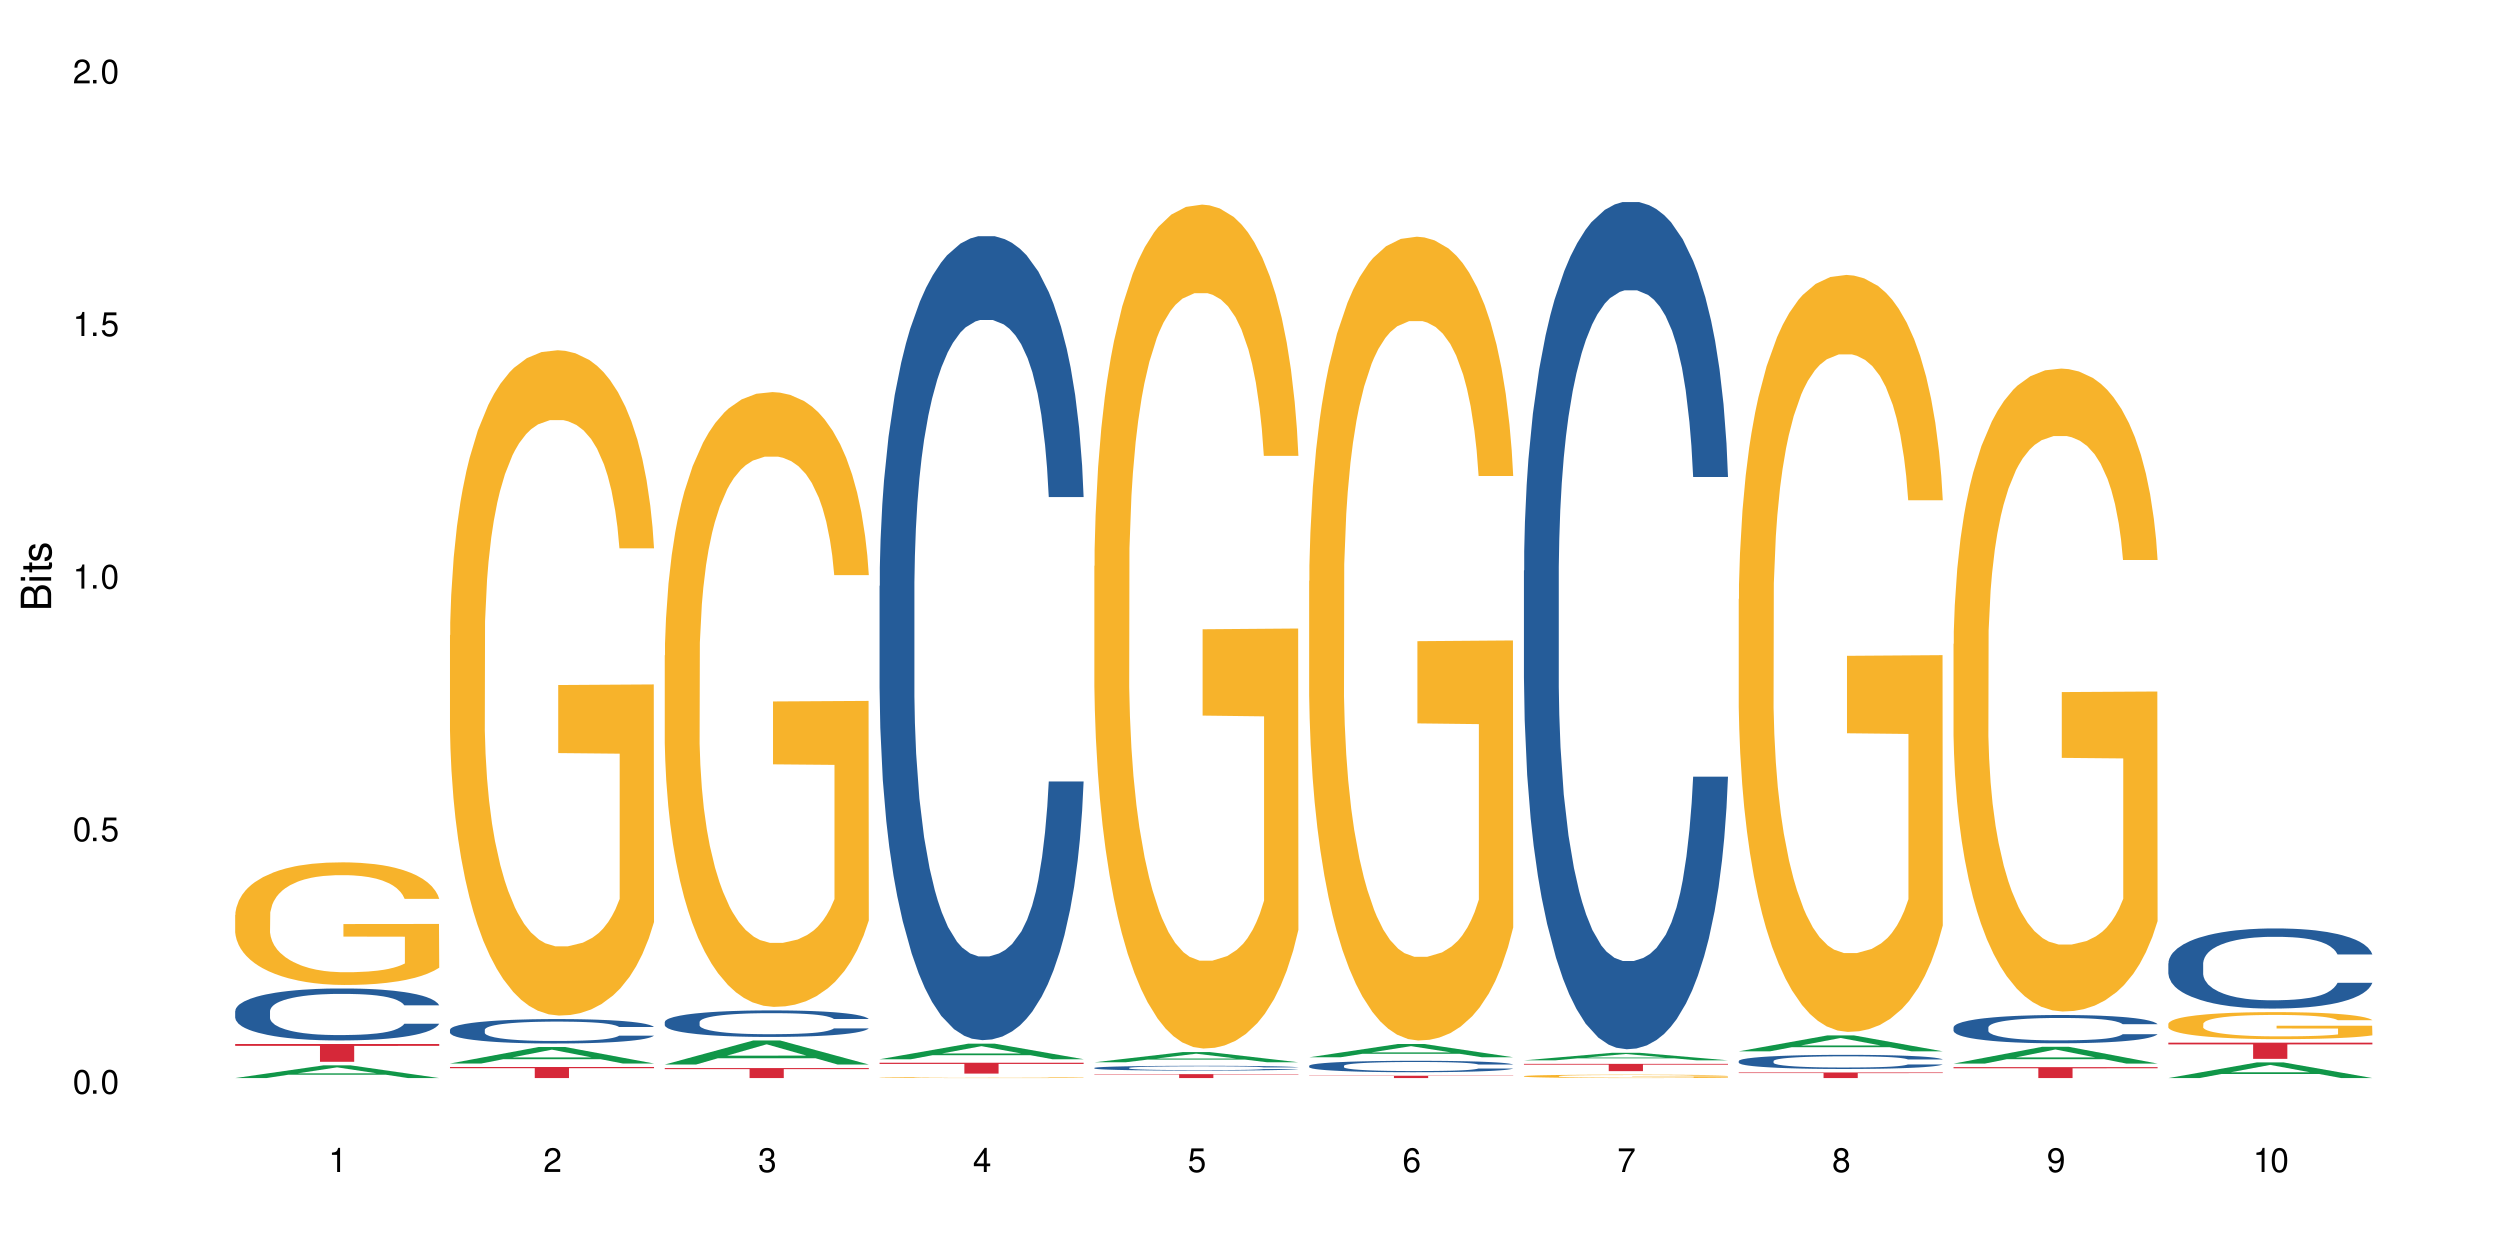
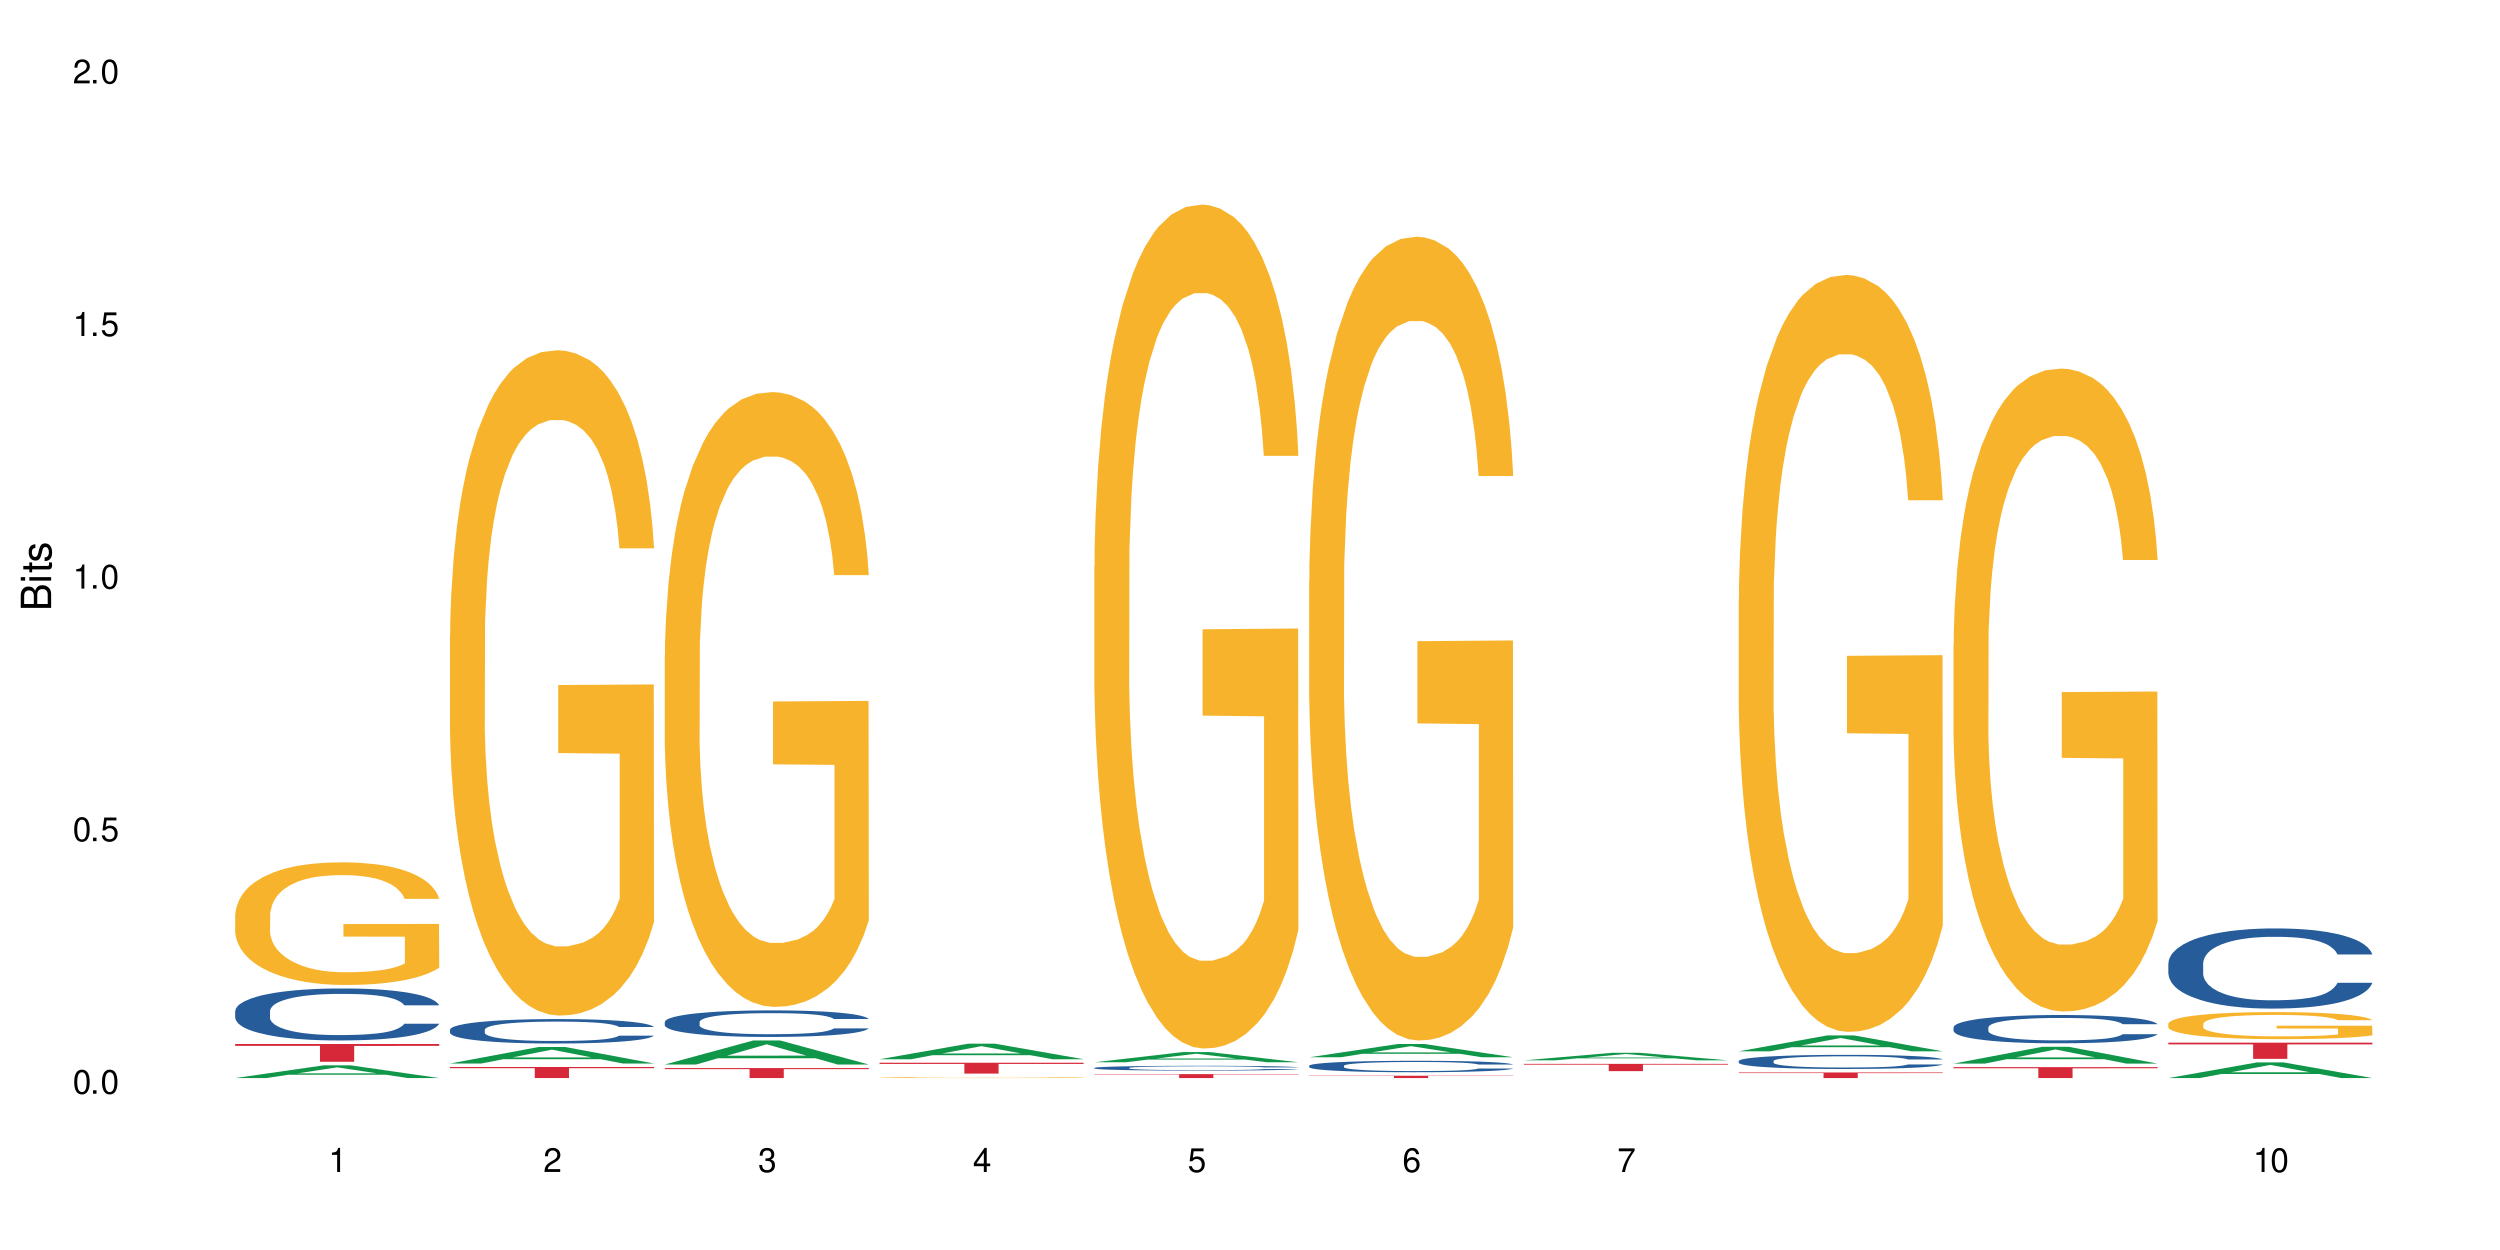
<svg xmlns="http://www.w3.org/2000/svg" xmlns:xlink="http://www.w3.org/1999/xlink" width="720" height="360" viewBox="0 0 720 360">
  <defs>
    <g>
      <g id="glyph-0-0">
</g>
      <g id="glyph-0-1">
        <path d="M 2.641 -6.938 C 2 -6.938 1.422 -6.656 1.078 -6.172 C 0.641 -5.562 0.406 -4.641 0.406 -3.359 C 0.406 -1.016 1.188 0.219 2.641 0.219 C 4.078 0.219 4.859 -1.016 4.859 -3.297 C 4.859 -4.641 4.656 -5.547 4.203 -6.172 C 3.844 -6.656 3.281 -6.938 2.641 -6.938 Z M 2.641 -6.188 C 3.547 -6.188 4 -5.25 4 -3.375 C 4 -1.406 3.562 -0.484 2.625 -0.484 C 1.734 -0.484 1.281 -1.438 1.281 -3.344 C 1.281 -5.25 1.734 -6.188 2.641 -6.188 Z M 2.641 -6.188 " />
      </g>
      <g id="glyph-0-2">
        <path d="M 1.828 -1 L 0.828 -1 L 0.828 0 L 1.828 0 Z M 1.828 -1 " />
      </g>
      <g id="glyph-0-3">
        <path d="M 4.562 -6.797 L 1.062 -6.797 L 0.547 -3.094 L 1.328 -3.094 C 1.719 -3.562 2.047 -3.734 2.578 -3.734 C 3.484 -3.734 4.062 -3.109 4.062 -2.094 C 4.062 -1.125 3.484 -0.531 2.578 -0.531 C 1.828 -0.531 1.375 -0.906 1.188 -1.672 L 0.328 -1.672 C 0.453 -1.109 0.547 -0.844 0.75 -0.594 C 1.125 -0.078 1.828 0.219 2.594 0.219 C 3.969 0.219 4.922 -0.781 4.922 -2.219 C 4.922 -3.562 4.031 -4.484 2.719 -4.484 C 2.25 -4.484 1.859 -4.359 1.469 -4.062 L 1.734 -5.969 L 4.562 -5.969 Z M 4.562 -6.797 " />
      </g>
      <g id="glyph-0-4">
        <path d="M 2.484 -4.938 L 2.484 0 L 3.328 0 L 3.328 -6.938 L 2.766 -6.938 C 2.469 -5.875 2.281 -5.734 0.984 -5.562 L 0.984 -4.938 Z M 2.484 -4.938 " />
      </g>
      <g id="glyph-0-5">
        <path d="M 4.859 -0.828 L 1.281 -0.828 C 1.359 -1.406 1.672 -1.781 2.5 -2.281 L 3.469 -2.828 C 4.406 -3.344 4.906 -4.062 4.906 -4.906 C 4.906 -5.484 4.672 -6.031 4.266 -6.406 C 3.859 -6.766 3.375 -6.938 2.719 -6.938 C 1.859 -6.938 1.219 -6.625 0.844 -6.031 C 0.609 -5.672 0.5 -5.234 0.484 -4.531 L 1.328 -4.531 C 1.359 -5.016 1.406 -5.281 1.531 -5.516 C 1.75 -5.938 2.188 -6.203 2.703 -6.203 C 3.469 -6.203 4.031 -5.641 4.031 -4.891 C 4.031 -4.344 3.719 -3.859 3.125 -3.516 L 2.234 -3 C 0.812 -2.172 0.406 -1.531 0.328 -0.016 L 4.859 -0.016 Z M 4.859 -0.828 " />
      </g>
      <g id="glyph-0-6">
        <path d="M 2.125 -3.188 L 2.578 -3.188 C 3.5 -3.188 3.984 -2.766 3.984 -1.922 C 3.984 -1.062 3.469 -0.531 2.594 -0.531 C 1.656 -0.531 1.203 -1 1.156 -2.016 L 0.312 -2.016 C 0.344 -1.453 0.438 -1.094 0.609 -0.781 C 0.953 -0.109 1.625 0.219 2.547 0.219 C 3.953 0.219 4.859 -0.625 4.859 -1.938 C 4.859 -2.828 4.516 -3.297 3.703 -3.594 C 4.344 -3.844 4.656 -4.328 4.656 -5.031 C 4.656 -6.219 3.875 -6.938 2.578 -6.938 C 1.203 -6.938 0.484 -6.172 0.453 -4.703 L 1.297 -4.703 C 1.312 -5.125 1.344 -5.359 1.453 -5.578 C 1.641 -5.969 2.062 -6.203 2.594 -6.203 C 3.344 -6.203 3.797 -5.75 3.797 -5 C 3.797 -4.516 3.609 -4.219 3.25 -4.047 C 3.016 -3.953 2.703 -3.922 2.125 -3.906 Z M 2.125 -3.188 " />
      </g>
      <g id="glyph-0-7">
        <path d="M 3.141 -1.672 L 3.141 0 L 3.984 0 L 3.984 -1.672 L 4.984 -1.672 L 4.984 -2.438 L 3.984 -2.438 L 3.984 -6.938 L 3.359 -6.938 L 0.266 -2.578 L 0.266 -1.672 Z M 3.141 -2.438 L 1 -2.438 L 3.141 -5.5 Z M 3.141 -2.438 " />
      </g>
      <g id="glyph-0-8">
        <path d="M 4.781 -5.125 C 4.609 -6.266 3.891 -6.938 2.844 -6.938 C 2.094 -6.938 1.422 -6.578 1.031 -5.953 C 0.594 -5.266 0.406 -4.422 0.406 -3.172 C 0.406 -2 0.578 -1.25 0.984 -0.641 C 1.359 -0.078 1.953 0.219 2.703 0.219 C 3.984 0.219 4.922 -0.75 4.922 -2.094 C 4.922 -3.375 4.062 -4.281 2.844 -4.281 C 2.172 -4.281 1.641 -4.031 1.281 -3.516 C 1.281 -5.234 1.828 -6.188 2.797 -6.188 C 3.391 -6.188 3.797 -5.797 3.938 -5.125 Z M 2.734 -3.531 C 3.547 -3.531 4.062 -2.953 4.062 -2.031 C 4.062 -1.156 3.484 -0.531 2.703 -0.531 C 1.922 -0.531 1.328 -1.188 1.328 -2.078 C 1.328 -2.938 1.906 -3.531 2.734 -3.531 Z M 2.734 -3.531 " />
      </g>
      <g id="glyph-0-9">
        <path d="M 4.984 -6.797 L 0.438 -6.797 L 0.438 -5.969 L 4.109 -5.969 C 2.5 -3.656 1.828 -2.234 1.328 0 L 2.219 0 C 2.594 -2.172 3.453 -4.047 4.984 -6.094 Z M 4.984 -6.797 " />
      </g>
      <g id="glyph-0-10">
-         <path d="M 3.75 -3.656 C 4.469 -4.094 4.688 -4.438 4.688 -5.078 C 4.688 -6.172 3.844 -6.938 2.641 -6.938 C 1.438 -6.938 0.594 -6.172 0.594 -5.094 C 0.594 -4.438 0.812 -4.094 1.516 -3.656 C 0.734 -3.266 0.359 -2.703 0.359 -1.922 C 0.359 -0.656 1.281 0.219 2.641 0.219 C 3.984 0.219 4.922 -0.656 4.922 -1.922 C 4.922 -2.703 4.531 -3.266 3.75 -3.656 Z M 2.641 -6.188 C 3.359 -6.188 3.812 -5.75 3.812 -5.062 C 3.812 -4.406 3.344 -3.984 2.641 -3.984 C 1.922 -3.984 1.453 -4.406 1.453 -5.078 C 1.453 -5.75 1.922 -6.188 2.641 -6.188 Z M 2.641 -3.266 C 3.484 -3.266 4.062 -2.719 4.062 -1.906 C 4.062 -1.078 3.484 -0.531 2.625 -0.531 C 1.797 -0.531 1.219 -1.094 1.219 -1.906 C 1.219 -2.719 1.781 -3.266 2.641 -3.266 Z M 2.641 -3.266 " />
-       </g>
+         </g>
      <g id="glyph-0-11">
-         <path d="M 0.516 -1.578 C 0.672 -0.453 1.406 0.219 2.438 0.219 C 3.188 0.219 3.859 -0.141 4.266 -0.766 C 4.688 -1.453 4.891 -2.297 4.891 -3.547 C 4.891 -4.719 4.703 -5.453 4.312 -6.078 C 3.938 -6.641 3.344 -6.938 2.594 -6.938 C 1.297 -6.938 0.359 -5.969 0.359 -4.625 C 0.359 -3.344 1.234 -2.453 2.453 -2.453 C 3.094 -2.453 3.578 -2.672 4.016 -3.203 C 4 -1.484 3.469 -0.531 2.5 -0.531 C 1.906 -0.531 1.484 -0.906 1.359 -1.578 Z M 2.578 -6.203 C 3.375 -6.203 3.969 -5.531 3.969 -4.641 C 3.969 -3.797 3.391 -3.188 2.547 -3.188 C 1.734 -3.188 1.234 -3.766 1.234 -4.688 C 1.234 -5.562 1.797 -6.203 2.578 -6.203 Z M 2.578 -6.203 " />
-       </g>
+         </g>
      <g id="glyph-1-0">
</g>
      <g id="glyph-1-1">
        <path d="M 0 -0.953 L 0 -4.891 C 0 -5.719 -0.234 -6.344 -0.734 -6.797 C -1.188 -7.234 -1.812 -7.469 -2.5 -7.469 C -3.547 -7.469 -4.188 -7 -4.625 -5.875 C -4.984 -6.688 -5.625 -7.094 -6.531 -7.094 C -7.172 -7.094 -7.734 -6.859 -8.141 -6.391 C -8.562 -5.922 -8.75 -5.344 -8.75 -4.5 L -8.75 -0.953 Z M -4.984 -2.062 L -7.766 -2.062 L -7.766 -4.219 C -7.766 -4.844 -7.688 -5.203 -7.453 -5.5 C -7.219 -5.812 -6.859 -5.969 -6.375 -5.969 C -5.891 -5.969 -5.531 -5.812 -5.297 -5.5 C -5.062 -5.203 -4.984 -4.844 -4.984 -4.219 Z M -0.984 -2.062 L -4 -2.062 L -4 -4.781 C -4 -5.766 -3.438 -6.359 -2.484 -6.359 C -1.547 -6.359 -0.984 -5.766 -0.984 -4.781 Z M -0.984 -2.062 " />
      </g>
      <g id="glyph-1-2">
        <path d="M -6.281 -1.797 L -6.281 -0.797 L 0 -0.797 L 0 -1.797 Z M -8.75 -1.797 L -8.75 -0.797 L -7.484 -0.797 L -7.484 -1.797 Z M -8.75 -1.797 " />
      </g>
      <g id="glyph-1-3">
        <path d="M -6.281 -3.047 L -6.281 -2.016 L -8.016 -2.016 L -8.016 -1.016 L -6.281 -1.016 L -6.281 -0.172 L -5.469 -0.172 L -5.469 -1.016 L -0.719 -1.016 C -0.078 -1.016 0.281 -1.453 0.281 -2.234 C 0.281 -2.5 0.25 -2.719 0.188 -3.047 L -0.641 -3.047 C -0.609 -2.906 -0.594 -2.766 -0.594 -2.562 C -0.594 -2.141 -0.719 -2.016 -1.156 -2.016 L -5.469 -2.016 L -5.469 -3.047 Z M -6.281 -3.047 " />
      </g>
      <g id="glyph-1-4">
        <path d="M -4.531 -5.25 C -5.766 -5.25 -6.469 -4.422 -6.469 -2.969 C -6.469 -1.516 -5.719 -0.562 -4.547 -0.562 C -3.562 -0.562 -3.094 -1.062 -2.734 -2.562 L -2.516 -3.484 C -2.344 -4.188 -2.094 -4.469 -1.641 -4.469 C -1.047 -4.469 -0.641 -3.875 -0.641 -3 C -0.641 -2.453 -0.797 -2 -1.062 -1.75 C -1.25 -1.594 -1.422 -1.531 -1.875 -1.469 L -1.875 -0.406 C -0.422 -0.453 0.281 -1.266 0.281 -2.922 C 0.281 -4.5 -0.5 -5.516 -1.719 -5.516 C -2.656 -5.516 -3.172 -4.984 -3.469 -3.734 L -3.703 -2.766 C -3.891 -1.953 -4.156 -1.609 -4.594 -1.609 C -5.188 -1.609 -5.547 -2.125 -5.547 -2.938 C -5.547 -3.75 -5.203 -4.172 -4.531 -4.203 Z M -4.531 -5.25 " />
      </g>
    </g>
  </defs>
  <rect x="-72" y="-36" width="864" height="432" fill="rgb(100%, 100%, 100%)" fill-opacity="1" />
  <path fill-rule="nonzero" fill="rgb(6.275%, 58.824%, 28.235%)" fill-opacity="1" d="M 67.73 310.48 L 67.793 310.477 L 93.223 306.812 L 100.945 306.812 L 126.5 310.484 L 117.52 310.484 L 111.117 309.523 L 83.051 309.523 L 76.773 310.48 L 67.73 310.48 L 85.75 309.129 L 108.543 309.125 L 97.176 307.41 L 97.051 307.41 L 96.926 307.418 L 85.688 309.125 L 85.75 309.129 Z M 67.73 310.48 " />
  <path fill-rule="nonzero" fill="rgb(14.51%, 36.078%, 60%)" fill-opacity="1" d="M 67.73 291.199 L 67.801 291.184 L 67.801 290.855 L 68.02 290.336 L 68.52 289.68 L 69.02 289.227 L 70.312 288.422 L 72.102 287.641 L 73.965 287.039 L 75.328 286.684 L 76.547 286.41 L 79.34 285.902 L 81.133 285.645 L 83.066 285.41 L 85.434 285.18 L 87.152 285.043 L 91.023 284.824 L 93.891 284.727 L 96.113 284.688 L 100.914 284.688 L 103.781 284.742 L 105.859 284.809 L 108.152 284.918 L 110.086 285.043 L 113.457 285.344 L 116.465 285.727 L 117.828 285.945 L 119.977 286.367 L 121.625 286.777 L 122.773 287.137 L 124.062 287.641 L 125.207 288.258 L 126.07 288.953 L 126.5 289.543 L 116.465 289.543 L 115.965 288.996 L 115.391 288.57 L 114.316 288.012 L 113.238 287.613 L 111.734 287.219 L 110.375 286.957 L 108.512 286.695 L 106.863 286.531 L 105.141 286.41 L 103.492 286.328 L 100.34 286.246 L 96.684 286.246 L 95.324 286.273 L 92.527 286.383 L 91.023 286.477 L 88.871 286.668 L 87.367 286.848 L 85.578 287.121 L 84.359 287.355 L 82.852 287.711 L 81.777 288.023 L 80.559 288.477 L 79.844 288.816 L 79.199 289.199 L 78.625 289.652 L 78.195 290.133 L 77.906 290.637 L 77.766 291.129 L 77.766 293.25 L 77.906 293.742 L 78.266 294.316 L 79.199 295.152 L 80.559 295.879 L 82.137 296.453 L 83.641 296.863 L 84.5 297.055 L 85.648 297.273 L 87.441 297.547 L 90.02 297.82 L 91.523 297.93 L 93.816 298.039 L 96.184 298.094 L 99.336 298.094 L 102.133 298.039 L 103.996 297.973 L 105.93 297.863 L 108.582 297.629 L 110.23 297.41 L 111.664 297.148 L 112.738 296.891 L 113.457 296.672 L 114.531 296.246 L 115.391 295.781 L 116.035 295.305 L 116.465 294.84 L 126.5 294.84 L 126.07 295.387 L 125.422 295.918 L 124.777 296.316 L 123.777 296.793 L 122.629 297.219 L 120.98 297.699 L 119.617 298.012 L 117.828 298.355 L 116.18 298.613 L 114.387 298.848 L 111.734 299.121 L 110.016 299.258 L 108.152 299.379 L 105.93 299.488 L 103.137 299.586 L 100.125 299.641 L 97.328 299.652 L 94.32 299.625 L 92.098 299.57 L 89.16 299.449 L 85.504 299.203 L 82.852 298.941 L 80.773 298.684 L 78.984 298.41 L 76.977 298.039 L 74.395 297.438 L 72.82 296.973 L 71.746 296.59 L 70.527 296.055 L 69.664 295.578 L 68.664 294.812 L 67.945 293.84 L 67.73 293.086 Z M 67.73 291.199 " />
  <path fill-rule="nonzero" fill="rgb(96.863%, 70.196%, 16.863%)" fill-opacity="1" d="M 67.73 263.48 L 67.801 263.449 L 67.801 262.801 L 68.09 261.352 L 68.805 259.352 L 69.738 257.707 L 70.742 256.414 L 71.387 255.738 L 72.461 254.77 L 73.395 254.062 L 75.758 252.609 L 78.77 251.254 L 80.418 250.672 L 82.281 250.125 L 84.93 249.512 L 86.148 249.285 L 89.875 248.77 L 94.105 248.449 L 98.762 248.352 L 100.914 248.383 L 103.852 248.512 L 107.863 248.867 L 110.16 249.191 L 111.949 249.512 L 113.812 249.934 L 116.105 250.578 L 118.258 251.352 L 119.977 252.125 L 121.695 253.094 L 123.129 254.125 L 124.348 255.254 L 125.422 256.609 L 126.07 257.738 L 126.5 258.867 L 116.535 258.867 L 115.965 257.738 L 115.32 256.867 L 114.242 255.801 L 113.168 255.027 L 112.094 254.414 L 110.086 253.578 L 108.367 253.062 L 106.215 252.609 L 104.137 252.32 L 101.773 252.125 L 100.34 252.062 L 96.543 252.062 L 93.102 252.285 L 91.094 252.543 L 89.66 252.801 L 87.656 253.285 L 86.438 253.672 L 85.719 253.934 L 83.57 254.93 L 82.137 255.836 L 81.348 256.449 L 80.344 257.414 L 79.629 258.285 L 78.84 259.578 L 78.41 260.543 L 77.836 262.738 L 77.766 268.543 L 77.98 269.77 L 78.41 271.094 L 78.984 272.254 L 79.844 273.48 L 80.703 274.414 L 82.207 275.672 L 83.496 276.512 L 84.5 277.059 L 86.438 277.93 L 87.227 278.223 L 89.09 278.801 L 91.023 279.254 L 93.387 279.641 L 95.18 279.832 L 98.047 279.996 L 101.703 279.996 L 106 279.801 L 108.727 279.543 L 110.59 279.285 L 111.809 279.059 L 113.312 278.703 L 114.387 278.383 L 115.391 278.027 L 116.609 277.48 L 116.609 269.77 L 98.906 269.738 L 98.906 266.125 L 126.426 266.094 L 126.5 278.703 L 124.992 279.574 L 123.129 280.414 L 121.34 281.059 L 119.477 281.609 L 116.824 282.223 L 114.672 282.609 L 111.375 283.059 L 108.367 283.352 L 105.215 283.543 L 102.418 283.641 L 99.121 283.672 L 96.184 283.609 L 93.031 283.414 L 90.52 283.156 L 88.227 282.832 L 85.934 282.414 L 83.066 281.738 L 81.203 281.188 L 79.27 280.512 L 77.336 279.703 L 75.613 278.832 L 74.469 278.156 L 73.32 277.383 L 72.102 276.414 L 70.957 275.316 L 70.098 274.316 L 69.309 273.188 L 68.734 272.125 L 68.16 270.672 L 67.875 269.512 L 67.73 268.512 Z M 67.73 263.48 " />
  <path fill-rule="nonzero" fill="rgb(83.922%, 15.686%, 22.353%)" fill-opacity="1" d="M 67.73 300.668 L 126.5 300.668 L 126.5 301.215 L 102.008 301.223 L 102.008 305.801 L 92.152 305.801 L 92.152 301.227 L 92.008 301.215 L 67.73 301.215 Z M 67.73 300.668 " />
  <path fill-rule="nonzero" fill="rgb(6.275%, 58.824%, 28.235%)" fill-opacity="1" d="M 129.594 306.289 L 129.656 306.285 L 155.082 301.543 L 162.805 301.543 L 188.359 306.293 L 179.383 306.293 L 172.977 305.055 L 144.91 305.055 L 138.633 306.289 L 129.594 306.289 L 147.613 304.539 L 170.402 304.535 L 159.039 302.32 L 158.914 302.316 L 158.789 302.328 L 147.547 304.535 L 147.613 304.539 Z M 129.594 306.289 " />
  <path fill-rule="nonzero" fill="rgb(14.51%, 36.078%, 60%)" fill-opacity="1" d="M 129.594 296.559 L 129.664 296.551 L 129.664 296.398 L 129.879 296.152 L 130.379 295.844 L 130.883 295.633 L 132.172 295.254 L 133.965 294.887 L 135.828 294.605 L 137.188 294.438 L 138.406 294.309 L 141.203 294.07 L 142.992 293.949 L 144.93 293.84 L 147.293 293.73 L 149.016 293.668 L 152.883 293.562 L 155.75 293.52 L 157.973 293.5 L 162.773 293.5 L 165.641 293.523 L 167.719 293.559 L 170.012 293.609 L 171.949 293.668 L 175.316 293.809 L 178.324 293.988 L 179.688 294.09 L 181.836 294.289 L 183.484 294.484 L 184.633 294.648 L 185.922 294.887 L 187.07 295.176 L 187.93 295.504 L 188.359 295.781 L 178.324 295.781 L 177.824 295.523 L 177.25 295.324 L 176.176 295.062 L 175.102 294.875 L 173.598 294.688 L 172.234 294.566 L 170.371 294.445 L 168.723 294.367 L 167.004 294.309 L 165.355 294.27 L 162.199 294.23 L 158.547 294.23 L 157.184 294.246 L 154.391 294.297 L 152.883 294.34 L 150.734 294.43 L 149.23 294.516 L 147.438 294.645 L 146.219 294.754 L 144.715 294.918 L 143.641 295.066 L 142.422 295.281 L 141.703 295.441 L 141.059 295.621 L 140.484 295.832 L 140.055 296.059 L 139.77 296.293 L 139.625 296.527 L 139.625 297.523 L 139.77 297.754 L 140.129 298.023 L 141.059 298.414 L 142.422 298.758 L 143.996 299.027 L 145.504 299.219 L 146.363 299.309 L 147.508 299.41 L 149.301 299.539 L 151.879 299.668 L 153.387 299.719 L 155.68 299.773 L 158.043 299.797 L 161.199 299.797 L 163.992 299.773 L 165.855 299.738 L 167.789 299.688 L 170.441 299.578 L 172.09 299.477 L 173.523 299.355 L 174.598 299.23 L 175.316 299.129 L 176.391 298.93 L 177.25 298.711 L 177.895 298.488 L 178.324 298.27 L 188.359 298.27 L 187.93 298.523 L 187.285 298.777 L 186.641 298.961 L 185.637 299.188 L 184.488 299.387 L 182.84 299.609 L 181.48 299.758 L 179.688 299.918 L 178.039 300.043 L 176.246 300.152 L 173.598 300.281 L 171.875 300.344 L 170.012 300.402 L 167.789 300.453 L 164.996 300.5 L 161.984 300.523 L 159.191 300.531 L 156.18 300.516 L 153.957 300.492 L 151.02 300.434 L 147.367 300.316 L 144.715 300.195 L 142.637 300.074 L 140.844 299.945 L 138.836 299.773 L 136.258 299.488 L 134.68 299.27 L 133.605 299.09 L 132.387 298.84 L 131.527 298.613 L 130.523 298.254 L 129.809 297.797 L 129.594 297.445 Z M 129.594 296.559 " />
  <path fill-rule="nonzero" fill="rgb(96.863%, 70.196%, 16.863%)" fill-opacity="1" d="M 129.594 182.938 L 129.664 182.766 L 129.664 179.266 L 129.949 171.391 L 130.668 160.539 L 131.598 151.617 L 132.602 144.617 L 133.246 140.941 L 134.32 135.691 L 135.254 131.84 L 137.617 123.965 L 140.629 116.617 L 142.277 113.465 L 144.141 110.492 L 146.793 107.168 L 148.012 105.941 L 151.738 103.141 L 155.965 101.391 L 160.625 100.867 L 162.773 101.043 L 165.711 101.742 L 169.727 103.668 L 172.02 105.418 L 173.812 107.168 L 175.676 109.441 L 177.969 112.941 L 180.117 117.141 L 181.836 121.34 L 183.559 126.59 L 184.992 132.191 L 186.211 138.316 L 187.285 145.664 L 187.93 151.789 L 188.359 157.914 L 178.398 157.914 L 177.824 151.789 L 177.18 147.066 L 176.105 141.289 L 175.031 137.09 L 173.953 133.766 L 171.949 129.215 L 170.227 126.418 L 168.078 123.965 L 166 122.391 L 163.633 121.34 L 162.199 120.992 L 158.402 120.992 L 154.961 122.215 L 152.957 123.617 L 151.523 125.016 L 149.516 127.641 L 148.297 129.742 L 147.582 131.141 L 145.43 136.566 L 143.996 141.465 L 143.207 144.789 L 142.207 150.039 L 141.488 154.766 L 140.699 161.766 L 140.27 167.016 L 139.695 178.914 L 139.625 210.414 L 139.84 217.062 L 140.27 224.238 L 140.844 230.539 L 141.703 237.188 L 142.562 242.262 L 144.07 249.086 L 145.359 253.637 L 146.363 256.613 L 148.297 261.336 L 149.086 262.91 L 150.949 266.062 L 152.883 268.512 L 155.25 270.613 L 157.039 271.66 L 159.906 272.535 L 163.562 272.535 L 167.863 271.488 L 170.586 270.086 L 172.449 268.688 L 173.668 267.461 L 175.172 265.535 L 176.246 263.785 L 177.25 261.863 L 178.469 258.887 L 178.469 217.062 L 160.766 216.887 L 160.766 197.289 L 188.289 197.113 L 188.359 265.535 L 186.855 270.262 L 184.992 274.812 L 183.199 278.312 L 181.336 281.285 L 178.684 284.609 L 176.535 286.711 L 173.238 289.16 L 170.227 290.734 L 167.074 291.785 L 164.277 292.312 L 160.984 292.484 L 158.043 292.137 L 154.891 291.086 L 152.383 289.688 L 150.09 287.938 L 147.797 285.66 L 144.93 281.988 L 143.066 279.012 L 141.129 275.336 L 139.195 270.961 L 137.477 266.238 L 136.328 262.562 L 135.184 258.363 L 133.965 253.113 L 132.816 247.164 L 131.957 241.738 L 131.168 235.613 L 130.594 229.84 L 130.023 221.965 L 129.734 215.664 L 129.594 210.238 Z M 129.594 182.938 " />
-   <path fill-rule="nonzero" fill="rgb(83.922%, 15.686%, 22.353%)" fill-opacity="1" d="M 129.594 307.305 L 188.359 307.305 L 188.359 307.645 L 163.867 307.648 L 163.867 310.484 L 154.012 310.484 L 154.012 307.652 L 153.871 307.645 L 129.594 307.645 Z M 129.594 307.305 " />
+   <path fill-rule="nonzero" fill="rgb(83.922%, 15.686%, 22.353%)" fill-opacity="1" d="M 129.594 307.305 L 188.359 307.305 L 188.359 307.645 L 163.867 307.648 L 163.867 310.484 L 154.012 310.484 L 154.012 307.652 L 153.871 307.645 L 129.594 307.645 M 129.594 307.305 " />
  <path fill-rule="nonzero" fill="rgb(6.275%, 58.824%, 28.235%)" fill-opacity="1" d="M 191.453 306.578 L 191.516 306.57 L 216.945 299.652 L 224.668 299.652 L 250.219 306.586 L 241.242 306.586 L 234.84 304.773 L 206.773 304.773 L 200.492 306.578 L 191.453 306.578 L 209.473 304.027 L 232.266 304.02 L 220.898 300.785 L 220.773 300.777 L 220.648 300.797 L 209.41 304.02 L 209.473 304.027 Z M 191.453 306.578 " />
  <path fill-rule="nonzero" fill="rgb(14.51%, 36.078%, 60%)" fill-opacity="1" d="M 191.453 294.324 L 191.523 294.316 L 191.523 294.148 L 191.738 293.883 L 192.242 293.547 L 192.742 293.316 L 194.031 292.906 L 195.824 292.508 L 197.688 292.199 L 199.051 292.02 L 200.27 291.879 L 203.062 291.621 L 204.855 291.488 L 206.789 291.367 L 209.156 291.25 L 210.875 291.18 L 214.746 291.066 L 217.613 291.02 L 219.832 291 L 224.637 291 L 227.5 291.027 L 229.582 291.062 L 231.875 291.117 L 233.809 291.18 L 237.176 291.332 L 240.188 291.527 L 241.547 291.641 L 243.699 291.859 L 245.348 292.066 L 246.492 292.25 L 247.785 292.508 L 248.93 292.82 L 249.789 293.18 L 250.219 293.477 L 240.188 293.477 L 239.684 293.199 L 239.113 292.98 L 238.035 292.695 L 236.961 292.492 L 235.457 292.289 L 234.094 292.156 L 232.23 292.023 L 230.582 291.941 L 228.863 291.879 L 227.215 291.836 L 224.062 291.793 L 220.406 291.793 L 219.043 291.809 L 216.25 291.863 L 214.746 291.914 L 212.594 292.012 L 211.09 292.102 L 209.297 292.242 L 208.078 292.359 L 206.574 292.543 L 205.5 292.703 L 204.281 292.934 L 203.566 293.109 L 202.918 293.305 L 202.348 293.535 L 201.918 293.777 L 201.629 294.035 L 201.484 294.289 L 201.484 295.371 L 201.629 295.621 L 201.988 295.918 L 202.918 296.344 L 204.281 296.711 L 205.859 297.004 L 207.363 297.215 L 208.223 297.312 L 209.371 297.426 L 211.16 297.566 L 213.742 297.703 L 215.246 297.762 L 217.539 297.816 L 219.906 297.844 L 223.059 297.844 L 225.852 297.816 L 227.715 297.781 L 229.652 297.727 L 232.305 297.605 L 233.953 297.496 L 235.387 297.363 L 236.461 297.23 L 237.176 297.117 L 238.254 296.902 L 239.113 296.664 L 239.758 296.418 L 240.188 296.18 L 250.219 296.18 L 249.789 296.461 L 249.145 296.734 L 248.5 296.938 L 247.496 297.18 L 246.352 297.398 L 244.703 297.641 L 243.34 297.801 L 241.547 297.977 L 239.898 298.109 L 238.109 298.227 L 235.457 298.367 L 233.738 298.438 L 231.875 298.5 L 229.652 298.555 L 226.855 298.605 L 223.848 298.633 L 221.051 298.641 L 218.043 298.625 L 215.82 298.598 L 212.883 298.535 L 209.227 298.41 L 206.574 298.277 L 204.496 298.145 L 202.703 298.004 L 200.699 297.816 L 198.117 297.508 L 196.543 297.27 L 195.465 297.074 L 194.246 296.805 L 193.387 296.559 L 192.383 296.168 L 191.668 295.672 L 191.453 295.289 Z M 191.453 294.324 " />
  <path fill-rule="nonzero" fill="rgb(96.863%, 70.196%, 16.863%)" fill-opacity="1" d="M 191.453 188.758 L 191.523 188.598 L 191.523 185.363 L 191.812 178.086 L 192.527 168.059 L 193.461 159.812 L 194.461 153.344 L 195.109 149.949 L 196.184 145.098 L 197.113 141.539 L 199.48 134.262 L 202.488 127.473 L 204.137 124.562 L 206 121.812 L 208.652 118.738 L 209.871 117.609 L 213.598 115.02 L 217.828 113.402 L 222.484 112.918 L 224.637 113.082 L 227.574 113.727 L 231.586 115.504 L 233.879 117.121 L 235.672 118.738 L 237.535 120.844 L 239.828 124.078 L 241.98 127.957 L 243.699 131.84 L 245.418 136.688 L 246.852 141.863 L 248.07 147.523 L 249.145 154.316 L 249.789 159.977 L 250.219 165.633 L 240.258 165.633 L 239.684 159.977 L 239.039 155.609 L 237.965 150.273 L 236.891 146.391 L 235.816 143.32 L 233.809 139.113 L 232.09 136.527 L 229.938 134.262 L 227.859 132.809 L 225.496 131.84 L 224.062 131.516 L 220.262 131.516 L 216.824 132.648 L 214.816 133.941 L 213.383 135.234 L 211.375 137.66 L 210.156 139.602 L 209.441 140.895 L 207.293 145.906 L 205.859 150.434 L 205.07 153.508 L 204.066 158.359 L 203.348 162.723 L 202.562 169.191 L 202.133 174.043 L 201.559 185.039 L 201.484 214.145 L 201.703 220.289 L 202.133 226.922 L 202.703 232.742 L 203.566 238.887 L 204.426 243.574 L 205.93 249.883 L 207.219 254.086 L 208.223 256.836 L 210.156 261.203 L 210.945 262.656 L 212.809 265.566 L 214.746 267.832 L 217.109 269.773 L 218.902 270.742 L 221.77 271.551 L 225.422 271.551 L 229.723 270.582 L 232.445 269.285 L 234.309 267.992 L 235.527 266.863 L 237.035 265.082 L 238.109 263.465 L 239.113 261.688 L 240.332 258.938 L 240.332 220.289 L 222.629 220.129 L 222.629 202.02 L 250.148 201.855 L 250.219 265.082 L 248.715 269.449 L 246.852 273.652 L 245.059 276.887 L 243.195 279.637 L 240.547 282.707 L 238.395 284.648 L 235.098 286.914 L 232.09 288.367 L 228.934 289.34 L 226.141 289.824 L 222.844 289.984 L 219.906 289.66 L 216.75 288.691 L 214.242 287.398 L 211.949 285.781 L 209.656 283.68 L 206.789 280.281 L 204.926 277.535 L 202.992 274.137 L 201.055 270.094 L 199.336 265.73 L 198.191 262.332 L 197.043 258.453 L 195.824 253.602 L 194.68 248.105 L 193.816 243.09 L 193.031 237.43 L 192.457 232.094 L 191.883 224.816 L 191.598 218.996 L 191.453 213.984 Z M 191.453 188.758 " />
  <path fill-rule="nonzero" fill="rgb(83.922%, 15.686%, 22.353%)" fill-opacity="1" d="M 191.453 307.598 L 250.219 307.598 L 250.219 307.906 L 225.727 307.91 L 225.727 310.484 L 215.875 310.484 L 215.875 307.91 L 215.73 307.906 L 191.453 307.906 Z M 191.453 307.598 " />
  <path fill-rule="nonzero" fill="rgb(6.275%, 58.824%, 28.235%)" fill-opacity="1" d="M 253.312 305.059 L 253.375 305.055 L 278.805 300.582 L 286.527 300.582 L 312.082 305.062 L 303.102 305.062 L 296.699 303.891 L 268.633 303.891 L 262.355 305.059 L 253.312 305.059 L 271.332 303.406 L 294.125 303.402 L 282.762 301.312 L 282.633 301.309 L 282.508 301.32 L 271.27 303.402 L 271.332 303.406 Z M 253.312 305.059 " />
-   <path fill-rule="nonzero" fill="rgb(14.51%, 36.078%, 60%)" fill-opacity="1" d="M 253.312 168.773 L 253.387 168.559 L 253.387 163.48 L 253.602 155.438 L 254.102 145.281 L 254.605 138.297 L 255.895 125.809 L 257.684 113.746 L 259.547 104.434 L 260.91 98.93 L 262.129 94.695 L 264.922 86.867 L 266.715 82.844 L 268.652 79.246 L 271.016 75.648 L 272.734 73.531 L 276.605 70.148 L 279.473 68.664 L 281.695 68.031 L 286.496 68.031 L 289.363 68.875 L 291.441 69.934 L 293.734 71.629 L 295.668 73.531 L 299.039 78.188 L 302.047 84.113 L 303.41 87.5 L 305.559 94.062 L 307.207 100.41 L 308.355 105.914 L 309.645 113.746 L 310.793 123.27 L 311.652 134.062 L 312.082 143.164 L 302.047 143.164 L 301.547 134.699 L 300.973 128.137 L 299.898 119.461 L 298.824 113.32 L 297.316 107.184 L 295.957 103.164 L 294.094 99.141 L 292.445 96.602 L 290.723 94.695 L 289.074 93.426 L 285.922 92.156 L 282.266 92.156 L 280.906 92.582 L 278.109 94.273 L 276.605 95.754 L 274.457 98.719 L 272.949 101.469 L 271.16 105.703 L 269.941 109.301 L 268.434 114.805 L 267.359 119.672 L 266.141 126.656 L 265.426 131.945 L 264.781 137.871 L 264.207 144.855 L 263.777 152.266 L 263.492 160.094 L 263.348 167.715 L 263.348 200.52 L 263.492 208.137 L 263.848 217.027 L 264.781 229.938 L 266.141 241.152 L 267.719 250.043 L 269.223 256.391 L 270.082 259.355 L 271.23 262.742 L 273.023 266.973 L 275.602 271.207 L 277.105 272.898 L 279.402 274.594 L 281.766 275.441 L 284.918 275.441 L 287.715 274.594 L 289.578 273.535 L 291.512 271.84 L 294.164 268.242 L 295.812 264.859 L 297.246 260.836 L 298.32 256.816 L 299.039 253.43 L 300.113 246.867 L 300.973 239.672 L 301.617 232.266 L 302.047 225.07 L 312.082 225.07 L 311.652 233.535 L 311.008 241.789 L 310.363 247.926 L 309.359 255.332 L 308.211 261.895 L 306.562 269.301 L 305.203 274.168 L 303.41 279.461 L 301.762 283.48 L 299.969 287.078 L 297.316 291.312 L 295.598 293.43 L 293.734 295.336 L 291.512 297.027 L 288.719 298.508 L 285.707 299.355 L 282.914 299.566 L 279.902 299.145 L 277.68 298.297 L 274.742 296.391 L 271.086 292.582 L 268.434 288.562 L 266.355 284.539 L 264.566 280.309 L 262.559 274.594 L 259.98 265.281 L 258.402 258.086 L 257.328 252.16 L 256.109 243.906 L 255.25 236.496 L 254.246 224.645 L 253.527 209.617 L 253.312 197.98 Z M 253.312 168.773 " />
  <path fill-rule="nonzero" fill="rgb(96.863%, 70.196%, 16.863%)" fill-opacity="1" d="M 253.312 310.324 L 253.387 310.324 L 253.387 310.316 L 253.672 310.309 L 254.387 310.289 L 255.32 310.277 L 256.324 310.27 L 256.969 310.262 L 258.043 310.254 L 258.977 310.25 L 261.34 310.238 L 264.352 310.227 L 266 310.223 L 267.863 310.219 L 270.516 310.215 L 271.73 310.211 L 275.461 310.207 L 279.688 310.203 L 286.496 310.203 L 289.434 310.207 L 293.449 310.207 L 295.742 310.211 L 297.531 310.215 L 299.395 310.215 L 301.691 310.223 L 303.84 310.227 L 305.559 310.234 L 307.281 310.242 L 308.715 310.25 L 309.93 310.258 L 311.008 310.27 L 311.652 310.277 L 312.082 310.289 L 302.121 310.289 L 301.547 310.277 L 300.902 310.27 L 299.824 310.262 L 298.75 310.258 L 297.676 310.25 L 295.668 310.246 L 293.949 310.242 L 291.801 310.238 L 289.723 310.234 L 278.684 310.234 L 276.676 310.238 L 275.242 310.238 L 273.238 310.242 L 272.02 310.246 L 271.301 310.25 L 269.152 310.258 L 267.719 310.262 L 266.93 310.27 L 265.926 310.277 L 265.211 310.281 L 264.422 310.293 L 263.992 310.301 L 263.418 310.316 L 263.348 310.363 L 263.562 310.375 L 263.992 310.383 L 264.566 310.395 L 266.285 310.41 L 267.789 310.418 L 269.082 310.426 L 270.082 310.43 L 272.02 310.438 L 272.809 310.441 L 274.672 310.445 L 276.605 310.449 L 278.973 310.453 L 291.586 310.453 L 294.309 310.449 L 296.172 310.449 L 297.391 310.445 L 298.895 310.445 L 299.969 310.441 L 300.973 310.438 L 302.191 310.434 L 302.191 310.375 L 284.488 310.371 L 284.488 310.344 L 312.008 310.344 L 312.082 310.445 L 310.578 310.449 L 308.715 310.457 L 306.922 310.461 L 305.059 310.469 L 302.406 310.473 L 300.258 310.477 L 296.961 310.477 L 293.949 310.48 L 290.797 310.48 L 288 310.484 L 281.766 310.484 L 278.613 310.48 L 276.105 310.48 L 273.812 310.477 L 271.516 310.473 L 268.652 310.469 L 266.789 310.465 L 264.852 310.457 L 262.918 310.453 L 261.195 310.445 L 260.051 310.441 L 258.902 310.434 L 257.684 310.426 L 256.539 310.418 L 255.68 310.41 L 254.891 310.398 L 254.316 310.391 L 253.742 310.379 L 253.457 310.371 L 253.312 310.363 Z M 253.312 310.324 " />
  <path fill-rule="nonzero" fill="rgb(83.922%, 15.686%, 22.353%)" fill-opacity="1" d="M 253.312 306.074 L 312.082 306.074 L 312.082 306.41 L 287.59 306.41 L 287.59 309.191 L 277.734 309.191 L 277.734 306.414 L 277.594 306.41 L 253.312 306.41 Z M 253.312 306.074 " />
  <path fill-rule="nonzero" fill="rgb(6.275%, 58.824%, 28.235%)" fill-opacity="1" d="M 315.176 305.934 L 315.238 305.934 L 340.664 302.996 L 348.387 302.996 L 373.941 305.938 L 364.965 305.938 L 358.559 305.168 L 330.496 305.168 L 324.215 305.934 L 315.176 305.934 L 333.195 304.852 L 355.984 304.848 L 344.621 303.477 L 344.496 303.473 L 344.371 303.48 L 333.133 304.848 L 333.195 304.852 Z M 315.176 305.934 " />
  <path fill-rule="nonzero" fill="rgb(14.51%, 36.078%, 60%)" fill-opacity="1" d="M 315.176 307.555 L 315.246 307.551 L 315.246 307.523 L 315.461 307.473 L 315.961 307.414 L 316.465 307.371 L 317.754 307.297 L 319.547 307.227 L 321.41 307.168 L 322.77 307.137 L 323.988 307.109 L 326.785 307.062 L 328.578 307.039 L 330.512 307.02 L 332.875 306.996 L 334.598 306.984 L 338.465 306.965 L 341.332 306.953 L 348.355 306.953 L 351.223 306.957 L 353.301 306.961 L 355.594 306.973 L 357.531 306.984 L 360.898 307.012 L 363.91 307.047 L 365.27 307.066 L 367.422 307.105 L 369.07 307.145 L 370.215 307.18 L 371.504 307.227 L 372.652 307.281 L 373.512 307.348 L 373.941 307.402 L 363.91 307.402 L 363.406 307.352 L 362.832 307.312 L 361.758 307.258 L 360.684 307.223 L 359.18 307.184 L 357.816 307.16 L 355.953 307.137 L 354.305 307.121 L 352.586 307.109 L 350.938 307.102 L 347.785 307.094 L 344.129 307.094 L 342.766 307.098 L 339.973 307.109 L 338.465 307.117 L 336.316 307.137 L 334.812 307.152 L 333.02 307.176 L 331.801 307.199 L 330.297 307.23 L 329.223 307.262 L 328.004 307.301 L 327.285 307.332 L 326.641 307.367 L 326.066 307.41 L 325.637 307.453 L 325.352 307.5 L 325.207 307.547 L 325.207 307.742 L 325.352 307.789 L 325.711 307.844 L 326.641 307.918 L 328.004 307.988 L 329.578 308.039 L 331.086 308.078 L 331.945 308.094 L 333.09 308.117 L 334.883 308.141 L 337.465 308.168 L 338.969 308.176 L 341.262 308.188 L 343.625 308.191 L 346.781 308.191 L 349.574 308.188 L 351.438 308.18 L 353.375 308.172 L 356.023 308.148 L 357.672 308.129 L 359.105 308.105 L 360.184 308.082 L 360.898 308.059 L 361.973 308.02 L 362.832 307.977 L 363.48 307.934 L 363.91 307.891 L 373.941 307.891 L 373.512 307.941 L 372.867 307.992 L 372.223 308.027 L 371.219 308.07 L 370.07 308.109 L 368.422 308.156 L 367.062 308.184 L 365.27 308.215 L 363.621 308.238 L 361.832 308.262 L 359.18 308.285 L 357.457 308.301 L 355.594 308.312 L 353.375 308.32 L 350.578 308.328 L 347.57 308.336 L 344.773 308.336 L 341.762 308.332 L 339.543 308.328 L 336.602 308.316 L 332.949 308.293 L 330.297 308.27 L 328.219 308.246 L 326.426 308.223 L 324.418 308.188 L 321.84 308.133 L 320.262 308.086 L 319.188 308.051 L 317.969 308.004 L 317.109 307.957 L 316.105 307.887 L 315.391 307.797 L 315.176 307.727 Z M 315.176 307.555 " />
  <path fill-rule="nonzero" fill="rgb(96.863%, 70.196%, 16.863%)" fill-opacity="1" d="M 315.176 163.027 L 315.246 162.805 L 315.246 158.367 L 315.531 148.379 L 316.25 134.617 L 317.18 123.293 L 318.184 114.418 L 318.828 109.754 L 319.906 103.094 L 320.836 98.211 L 323.203 88.223 L 326.211 78.902 L 327.859 74.906 L 329.723 71.133 L 332.375 66.914 L 333.594 65.359 L 337.32 61.809 L 341.547 59.59 L 346.207 58.922 L 348.355 59.145 L 351.297 60.031 L 355.309 62.477 L 357.602 64.695 L 359.395 66.914 L 361.258 69.801 L 363.551 74.238 L 365.699 79.566 L 367.422 84.895 L 369.141 91.555 L 370.574 98.656 L 371.793 106.426 L 372.867 115.746 L 373.512 123.516 L 373.941 131.285 L 363.98 131.285 L 363.406 123.516 L 362.762 117.523 L 361.688 110.199 L 360.613 104.871 L 359.535 100.652 L 357.531 94.883 L 355.809 91.332 L 353.66 88.223 L 351.582 86.227 L 349.215 84.895 L 347.785 84.449 L 343.984 84.449 L 340.547 86.004 L 338.539 87.781 L 337.105 89.555 L 335.098 92.887 L 333.879 95.547 L 333.164 97.324 L 331.012 104.207 L 329.578 110.422 L 328.793 114.637 L 327.789 121.297 L 327.07 127.289 L 326.281 136.168 L 325.852 142.828 L 325.281 157.922 L 325.207 197.879 L 325.422 206.312 L 325.852 215.414 L 326.426 223.402 L 327.285 231.84 L 328.145 238.277 L 329.652 246.934 L 330.941 252.703 L 331.945 256.477 L 333.879 262.473 L 334.668 264.469 L 336.531 268.465 L 338.465 271.57 L 340.832 274.234 L 342.625 275.566 L 345.488 276.676 L 349.145 276.676 L 353.445 275.344 L 356.168 273.57 L 358.031 271.793 L 359.25 270.238 L 360.754 267.797 L 361.832 265.578 L 362.832 263.137 L 364.051 259.363 L 364.051 206.312 L 346.352 206.09 L 346.352 181.23 L 373.871 181.008 L 373.941 267.797 L 372.438 273.793 L 370.574 279.562 L 368.781 284 L 366.918 287.777 L 364.266 291.992 L 362.117 294.656 L 358.82 297.766 L 355.809 299.762 L 352.656 301.094 L 349.863 301.758 L 346.566 301.98 L 343.625 301.539 L 340.473 300.207 L 337.965 298.43 L 335.672 296.211 L 333.379 293.324 L 330.512 288.664 L 328.648 284.891 L 326.715 280.227 L 324.777 274.68 L 323.059 268.688 L 321.91 264.023 L 320.766 258.695 L 319.547 252.039 L 318.398 244.492 L 317.539 237.609 L 316.75 229.84 L 316.18 222.516 L 315.605 212.527 L 315.316 204.535 L 315.176 197.656 Z M 315.176 163.027 " />
  <path fill-rule="nonzero" fill="rgb(83.922%, 15.686%, 22.353%)" fill-opacity="1" d="M 315.176 309.348 L 373.941 309.348 L 373.941 309.469 L 349.449 309.473 L 349.449 310.484 L 339.594 310.484 L 339.594 309.473 L 339.453 309.469 L 315.176 309.469 Z M 315.176 309.348 " />
  <path fill-rule="nonzero" fill="rgb(6.275%, 58.824%, 28.235%)" fill-opacity="1" d="M 377.035 304.496 L 377.098 304.492 L 402.527 300.68 L 410.25 300.68 L 435.805 304.496 L 426.824 304.496 L 420.422 303.5 L 392.355 303.5 L 386.078 304.496 L 377.035 304.496 L 395.055 303.09 L 417.848 303.086 L 406.48 301.305 L 406.355 301.301 L 406.23 301.312 L 394.992 303.086 L 395.055 303.09 Z M 377.035 304.496 " />
  <path fill-rule="nonzero" fill="rgb(14.51%, 36.078%, 60%)" fill-opacity="1" d="M 377.035 306.945 L 377.105 306.941 L 377.105 306.867 L 377.32 306.754 L 377.824 306.609 L 378.324 306.512 L 379.617 306.332 L 381.406 306.16 L 383.27 306.027 L 384.633 305.949 L 385.852 305.891 L 388.645 305.777 L 390.438 305.723 L 392.371 305.672 L 394.738 305.621 L 396.457 305.59 L 400.328 305.543 L 403.195 305.52 L 405.414 305.512 L 410.219 305.512 L 413.086 305.523 L 415.164 305.539 L 417.457 305.562 L 419.391 305.59 L 422.758 305.656 L 425.77 305.738 L 427.133 305.789 L 429.281 305.883 L 430.93 305.973 L 432.078 306.051 L 433.367 306.16 L 434.512 306.297 L 435.375 306.449 L 435.805 306.578 L 425.77 306.578 L 425.27 306.457 L 424.695 306.367 L 423.621 306.242 L 422.543 306.156 L 421.039 306.066 L 419.68 306.012 L 417.816 305.953 L 416.168 305.918 L 414.445 305.891 L 412.797 305.871 L 409.645 305.855 L 405.988 305.855 L 404.629 305.859 L 401.832 305.883 L 400.328 305.906 L 398.176 305.949 L 396.672 305.988 L 394.879 306.047 L 393.664 306.098 L 392.156 306.176 L 391.082 306.246 L 389.863 306.344 L 389.148 306.418 L 388.504 306.504 L 387.93 306.602 L 387.5 306.707 L 387.211 306.82 L 387.07 306.93 L 387.07 307.395 L 387.211 307.504 L 387.57 307.629 L 388.504 307.812 L 389.863 307.973 L 391.441 308.098 L 392.945 308.188 L 393.805 308.23 L 394.953 308.281 L 396.742 308.34 L 399.324 308.398 L 400.828 308.426 L 403.121 308.449 L 405.488 308.461 L 408.641 308.461 L 411.438 308.449 L 413.301 308.434 L 415.234 308.41 L 417.887 308.359 L 419.535 308.309 L 420.969 308.254 L 422.043 308.195 L 422.758 308.148 L 423.836 308.055 L 424.695 307.953 L 425.34 307.848 L 425.77 307.742 L 435.805 307.742 L 435.375 307.863 L 434.727 307.98 L 434.082 308.07 L 433.078 308.176 L 431.934 308.266 L 430.285 308.371 L 428.922 308.441 L 427.133 308.516 L 425.484 308.574 L 423.691 308.625 L 421.039 308.688 L 419.32 308.715 L 417.457 308.742 L 415.234 308.766 L 412.438 308.789 L 409.43 308.801 L 406.633 308.805 L 403.625 308.797 L 401.402 308.785 L 398.465 308.758 L 394.809 308.703 L 392.156 308.648 L 390.078 308.59 L 388.289 308.527 L 386.281 308.449 L 383.699 308.316 L 382.125 308.215 L 381.047 308.129 L 379.832 308.012 L 378.969 307.906 L 377.969 307.738 L 377.25 307.523 L 377.035 307.359 Z M 377.035 306.945 " />
  <path fill-rule="nonzero" fill="rgb(96.863%, 70.196%, 16.863%)" fill-opacity="1" d="M 377.035 167.32 L 377.105 167.109 L 377.105 162.883 L 377.395 153.367 L 378.109 140.262 L 379.043 129.48 L 380.047 121.023 L 380.691 116.582 L 381.766 110.242 L 382.695 105.59 L 385.062 96.074 L 388.07 87.195 L 389.719 83.391 L 391.582 79.797 L 394.234 75.781 L 395.453 74.301 L 399.18 70.918 L 403.41 68.805 L 408.066 68.168 L 410.219 68.379 L 413.156 69.227 L 417.168 71.551 L 419.461 73.664 L 421.254 75.781 L 423.117 78.527 L 425.41 82.758 L 427.562 87.832 L 429.281 92.906 L 431 99.246 L 432.434 106.012 L 433.652 113.41 L 434.727 122.289 L 435.375 129.691 L 435.805 137.09 L 425.84 137.09 L 425.27 129.691 L 424.621 123.98 L 423.547 117.004 L 422.473 111.934 L 421.398 107.914 L 419.391 102.418 L 417.672 99.035 L 415.52 96.074 L 413.441 94.172 L 411.078 92.906 L 409.645 92.48 L 405.848 92.48 L 402.406 93.961 L 400.398 95.652 L 398.965 97.344 L 396.961 100.516 L 395.742 103.051 L 395.023 104.742 L 392.875 111.297 L 391.441 117.219 L 390.652 121.234 L 389.648 127.578 L 388.934 133.285 L 388.145 141.742 L 387.715 148.082 L 387.141 162.461 L 387.07 200.516 L 387.285 208.547 L 387.715 217.215 L 388.289 224.828 L 389.148 232.859 L 390.008 238.992 L 391.512 247.238 L 392.801 252.734 L 393.805 256.328 L 395.742 262.035 L 396.527 263.938 L 398.391 267.742 L 400.328 270.703 L 402.691 273.242 L 404.484 274.508 L 407.352 275.566 L 411.008 275.566 L 415.305 274.297 L 418.031 272.605 L 419.895 270.914 L 421.109 269.434 L 422.617 267.109 L 423.691 264.996 L 424.695 262.672 L 425.914 259.074 L 425.914 208.547 L 408.211 208.336 L 408.211 184.66 L 435.73 184.445 L 435.805 267.109 L 434.297 272.816 L 432.434 278.316 L 430.645 282.543 L 428.781 286.137 L 426.129 290.152 L 423.977 292.691 L 420.68 295.652 L 417.672 297.555 L 414.52 298.82 L 411.723 299.457 L 408.426 299.668 L 405.488 299.246 L 402.336 297.977 L 399.824 296.285 L 397.531 294.172 L 395.238 291.422 L 392.371 286.984 L 390.508 283.391 L 388.574 278.949 L 386.641 273.664 L 384.918 267.957 L 383.773 263.516 L 382.625 258.441 L 381.406 252.098 L 380.262 244.91 L 379.398 238.359 L 378.613 230.957 L 378.039 223.98 L 377.465 214.469 L 377.18 206.855 L 377.035 200.305 Z M 377.035 167.32 " />
  <path fill-rule="nonzero" fill="rgb(83.922%, 15.686%, 22.353%)" fill-opacity="1" d="M 377.035 309.816 L 435.805 309.816 L 435.805 309.887 L 411.312 309.887 L 411.312 310.484 L 401.457 310.484 L 401.457 309.891 L 401.312 309.887 L 377.035 309.887 Z M 377.035 309.816 " />
  <path fill-rule="nonzero" fill="rgb(6.275%, 58.824%, 28.235%)" fill-opacity="1" d="M 438.895 305.375 L 438.957 305.375 L 464.387 303.199 L 472.109 303.199 L 497.664 305.379 L 488.688 305.379 L 482.281 304.809 L 454.215 304.809 L 447.938 305.375 L 438.895 305.375 L 456.914 304.574 L 479.707 304.574 L 468.344 303.555 L 468.219 303.555 L 468.09 303.559 L 456.852 304.574 L 456.914 304.574 Z M 438.895 305.375 " />
-   <path fill-rule="nonzero" fill="rgb(14.51%, 36.078%, 60%)" fill-opacity="1" d="M 438.895 164.359 L 438.969 164.137 L 438.969 158.781 L 439.184 150.309 L 439.684 139.602 L 440.188 132.242 L 441.477 119.086 L 443.27 106.371 L 445.133 96.559 L 446.492 90.762 L 447.711 86.301 L 450.508 78.047 L 452.297 73.809 L 454.234 70.02 L 456.598 66.227 L 458.316 63.996 L 462.188 60.43 L 465.055 58.867 L 467.277 58.199 L 472.078 58.199 L 474.945 59.09 L 477.023 60.207 L 479.316 61.988 L 481.254 63.996 L 484.621 68.902 L 487.629 75.148 L 488.992 78.719 L 491.141 85.629 L 492.789 92.32 L 493.938 98.121 L 495.227 106.371 L 496.375 116.406 L 497.234 127.781 L 497.664 137.371 L 487.629 137.371 L 487.129 128.453 L 486.555 121.539 L 485.48 112.395 L 484.406 105.926 L 482.898 99.457 L 481.539 95.219 L 479.676 90.984 L 478.027 88.309 L 476.309 86.301 L 474.66 84.961 L 471.504 83.625 L 467.852 83.625 L 466.488 84.07 L 463.691 85.855 L 462.188 87.414 L 460.039 90.539 L 458.535 93.438 L 456.742 97.898 L 455.523 101.688 L 454.02 107.488 L 452.941 112.617 L 451.727 119.977 L 451.008 125.551 L 450.363 131.797 L 449.789 139.156 L 449.359 146.961 L 449.074 155.215 L 448.93 163.242 L 448.93 197.812 L 449.074 205.84 L 449.43 215.207 L 450.363 228.812 L 451.727 240.633 L 453.301 250 L 454.805 256.691 L 455.668 259.812 L 456.812 263.379 L 458.605 267.84 L 461.184 272.301 L 462.691 274.086 L 464.984 275.871 L 467.348 276.762 L 470.5 276.762 L 473.297 275.871 L 475.16 274.754 L 477.094 272.969 L 479.746 269.18 L 481.395 265.609 L 482.828 261.375 L 483.902 257.137 L 484.621 253.566 L 485.695 246.652 L 486.555 239.07 L 487.199 231.266 L 487.629 223.684 L 497.664 223.684 L 497.234 232.602 L 496.59 241.301 L 495.945 247.77 L 494.941 255.574 L 493.793 262.488 L 492.145 270.293 L 490.785 275.426 L 488.992 281 L 487.344 285.238 L 485.551 289.027 L 482.898 293.488 L 481.18 295.719 L 479.316 297.727 L 477.094 299.512 L 474.301 301.07 L 471.289 301.965 L 468.496 302.188 L 465.484 301.742 L 463.262 300.848 L 460.324 298.84 L 456.668 294.828 L 454.02 290.59 L 451.941 286.352 L 450.148 281.891 L 448.141 275.871 L 445.562 266.059 L 443.984 258.473 L 442.91 252.23 L 441.691 243.531 L 440.832 235.727 L 439.828 223.234 L 439.109 207.402 L 438.895 195.137 Z M 438.895 164.359 " />
-   <path fill-rule="nonzero" fill="rgb(96.863%, 70.196%, 16.863%)" fill-opacity="1" d="M 438.895 309.926 L 438.969 309.926 L 438.969 309.906 L 439.254 309.867 L 439.973 309.812 L 440.902 309.766 L 441.906 309.73 L 442.551 309.711 L 443.625 309.684 L 444.559 309.664 L 446.922 309.625 L 449.934 309.586 L 451.582 309.57 L 453.445 309.555 L 456.098 309.539 L 457.316 309.531 L 461.043 309.52 L 465.27 309.508 L 472.078 309.508 L 475.016 309.512 L 479.031 309.52 L 481.324 309.531 L 483.117 309.539 L 484.98 309.551 L 487.273 309.57 L 489.422 309.59 L 491.141 309.609 L 492.863 309.637 L 494.297 309.668 L 495.516 309.699 L 496.59 309.734 L 497.234 309.766 L 497.664 309.797 L 487.703 309.797 L 487.129 309.766 L 486.484 309.742 L 485.41 309.711 L 484.332 309.691 L 483.258 309.676 L 481.254 309.652 L 479.531 309.637 L 477.383 309.625 L 475.305 309.617 L 472.938 309.609 L 467.707 309.609 L 464.266 309.617 L 462.262 309.621 L 460.828 309.629 L 458.82 309.645 L 457.602 309.652 L 456.887 309.66 L 454.734 309.688 L 453.301 309.715 L 452.512 309.73 L 451.512 309.758 L 450.793 309.781 L 450.004 309.816 L 449.574 309.844 L 449 309.906 L 448.93 310.066 L 449.145 310.098 L 449.574 310.137 L 450.148 310.168 L 451.008 310.203 L 451.867 310.227 L 453.375 310.262 L 454.664 310.285 L 455.668 310.301 L 457.602 310.324 L 458.391 310.332 L 460.254 310.348 L 462.188 310.359 L 464.555 310.371 L 466.344 310.379 L 469.211 310.383 L 472.867 310.383 L 477.168 310.375 L 479.891 310.367 L 481.754 310.363 L 482.973 310.355 L 484.477 310.348 L 485.551 310.336 L 486.555 310.328 L 487.773 310.312 L 487.773 310.098 L 470.07 310.098 L 470.07 310 L 497.594 309.996 L 497.664 310.348 L 496.16 310.371 L 494.297 310.395 L 492.504 310.41 L 490.641 310.426 L 487.988 310.441 L 485.84 310.453 L 482.543 310.465 L 479.531 310.473 L 476.379 310.48 L 473.582 310.48 L 470.285 310.484 L 467.348 310.48 L 464.195 310.477 L 461.688 310.469 L 459.395 310.461 L 457.102 310.449 L 454.234 310.43 L 452.371 310.414 L 450.434 310.395 L 448.5 310.375 L 446.781 310.348 L 445.633 310.332 L 444.484 310.309 L 443.27 310.281 L 442.121 310.254 L 441.262 310.223 L 440.473 310.195 L 439.898 310.164 L 439.328 310.125 L 439.039 310.09 L 438.895 310.062 Z M 438.895 309.926 " />
  <path fill-rule="nonzero" fill="rgb(83.922%, 15.686%, 22.353%)" fill-opacity="1" d="M 438.895 306.391 L 497.664 306.391 L 497.664 306.617 L 473.172 306.617 L 473.172 308.492 L 463.316 308.492 L 463.316 306.621 L 463.176 306.617 L 438.895 306.617 Z M 438.895 306.391 " />
  <path fill-rule="nonzero" fill="rgb(6.275%, 58.824%, 28.235%)" fill-opacity="1" d="M 500.758 302.781 L 500.82 302.773 L 526.25 298.203 L 533.973 298.203 L 559.523 302.785 L 550.547 302.785 L 544.141 301.586 L 516.078 301.586 L 509.797 302.781 L 500.758 302.781 L 518.777 301.094 L 541.566 301.09 L 530.203 298.949 L 530.078 298.945 L 529.953 298.961 L 518.715 301.09 L 518.777 301.094 Z M 500.758 302.781 " />
  <path fill-rule="nonzero" fill="rgb(14.51%, 36.078%, 60%)" fill-opacity="1" d="M 500.758 305.566 L 500.828 305.562 L 500.828 305.473 L 501.043 305.332 L 501.547 305.156 L 502.047 305.031 L 503.336 304.812 L 505.129 304.602 L 506.992 304.438 L 508.355 304.34 L 509.57 304.266 L 512.367 304.129 L 514.16 304.059 L 516.094 303.992 L 518.461 303.93 L 520.18 303.895 L 524.051 303.836 L 526.914 303.809 L 529.137 303.797 L 533.938 303.797 L 536.805 303.812 L 538.883 303.832 L 541.18 303.859 L 543.113 303.895 L 546.48 303.977 L 549.492 304.078 L 550.852 304.141 L 553.004 304.254 L 554.652 304.367 L 555.797 304.461 L 557.09 304.602 L 558.234 304.77 L 559.094 304.957 L 559.523 305.117 L 549.492 305.117 L 548.988 304.969 L 548.418 304.852 L 547.34 304.699 L 546.266 304.594 L 544.762 304.484 L 543.398 304.414 L 541.535 304.344 L 539.887 304.301 L 538.168 304.266 L 536.52 304.242 L 533.367 304.223 L 529.711 304.223 L 528.348 304.227 L 525.555 304.258 L 524.051 304.285 L 521.898 304.336 L 520.395 304.383 L 518.602 304.457 L 517.383 304.523 L 515.879 304.617 L 514.805 304.703 L 513.586 304.828 L 512.867 304.922 L 512.223 305.023 L 511.652 305.148 L 511.219 305.277 L 510.934 305.414 L 510.789 305.551 L 510.789 306.125 L 510.934 306.258 L 511.293 306.414 L 512.223 306.645 L 513.586 306.84 L 515.164 306.996 L 516.668 307.109 L 517.527 307.16 L 518.676 307.219 L 520.465 307.293 L 523.047 307.367 L 524.551 307.398 L 526.844 307.426 L 529.211 307.441 L 532.363 307.441 L 535.156 307.426 L 537.02 307.41 L 538.957 307.379 L 541.609 307.316 L 543.258 307.258 L 544.691 307.188 L 545.766 307.113 L 546.48 307.055 L 547.555 306.941 L 548.418 306.812 L 549.062 306.684 L 549.492 306.559 L 559.523 306.559 L 559.094 306.707 L 558.449 306.852 L 557.805 306.957 L 556.801 307.09 L 555.656 307.203 L 554.008 307.336 L 552.645 307.422 L 550.852 307.512 L 549.203 307.582 L 547.414 307.648 L 544.762 307.723 L 543.043 307.758 L 541.18 307.793 L 538.957 307.82 L 536.16 307.848 L 533.152 307.863 L 530.355 307.867 L 527.348 307.859 L 525.125 307.844 L 522.188 307.812 L 518.531 307.742 L 515.879 307.672 L 513.801 307.602 L 512.008 307.527 L 510.004 307.426 L 507.422 307.266 L 505.844 307.137 L 504.77 307.035 L 503.551 306.887 L 502.691 306.758 L 501.688 306.551 L 500.973 306.285 L 500.758 306.082 Z M 500.758 305.566 " />
  <path fill-rule="nonzero" fill="rgb(96.863%, 70.196%, 16.863%)" fill-opacity="1" d="M 500.758 172.555 L 500.828 172.355 L 500.828 168.375 L 501.117 159.414 L 501.832 147.07 L 502.766 136.914 L 503.766 128.953 L 504.414 124.77 L 505.488 118.797 L 506.418 114.418 L 508.785 105.457 L 511.793 97.098 L 513.441 93.512 L 515.305 90.129 L 517.957 86.344 L 519.176 84.953 L 522.902 81.766 L 527.133 79.773 L 531.789 79.176 L 533.938 79.375 L 536.879 80.172 L 540.891 82.363 L 543.184 84.355 L 544.977 86.344 L 546.84 88.934 L 549.133 92.914 L 551.281 97.695 L 553.004 102.473 L 554.723 108.445 L 556.156 114.816 L 557.375 121.785 L 558.449 130.148 L 559.094 137.113 L 559.523 144.082 L 549.562 144.082 L 548.988 137.113 L 548.344 131.738 L 547.27 125.168 L 546.195 120.391 L 545.121 116.609 L 543.113 111.43 L 541.395 108.246 L 539.242 105.457 L 537.164 103.668 L 534.801 102.473 L 533.367 102.074 L 529.566 102.074 L 526.129 103.469 L 524.121 105.059 L 522.688 106.652 L 520.68 109.641 L 519.461 112.027 L 518.746 113.621 L 516.598 119.793 L 515.164 125.367 L 514.375 129.152 L 513.371 135.125 L 512.652 140.5 L 511.867 148.465 L 511.438 154.438 L 510.863 167.977 L 510.789 203.812 L 511.004 211.379 L 511.438 219.543 L 512.008 226.707 L 512.867 234.273 L 513.73 240.047 L 515.234 247.812 L 516.523 252.988 L 517.527 256.375 L 519.461 261.75 L 520.25 263.543 L 522.113 267.125 L 524.051 269.914 L 526.414 272.301 L 528.207 273.496 L 531.074 274.492 L 534.727 274.492 L 539.027 273.297 L 541.75 271.703 L 543.613 270.113 L 544.832 268.719 L 546.34 266.527 L 547.414 264.539 L 548.418 262.348 L 549.633 258.961 L 549.633 211.379 L 531.934 211.18 L 531.934 188.879 L 559.453 188.68 L 559.523 266.527 L 558.02 271.902 L 556.156 277.082 L 554.363 281.062 L 552.5 284.445 L 549.852 288.23 L 547.699 290.621 L 544.402 293.406 L 541.395 295.199 L 538.238 296.395 L 535.445 296.992 L 532.148 297.188 L 529.211 296.793 L 526.055 295.598 L 523.547 294.004 L 521.254 292.012 L 518.961 289.426 L 516.094 285.242 L 514.23 281.859 L 512.297 277.68 L 510.359 272.699 L 508.641 267.324 L 507.492 263.145 L 506.348 258.367 L 505.129 252.391 L 503.98 245.625 L 503.121 239.449 L 502.332 232.484 L 501.762 225.914 L 501.188 216.953 L 500.902 209.785 L 500.758 203.613 Z M 500.758 172.555 " />
  <path fill-rule="nonzero" fill="rgb(83.922%, 15.686%, 22.353%)" fill-opacity="1" d="M 500.758 308.879 L 559.523 308.879 L 559.523 309.051 L 535.031 309.055 L 535.031 310.484 L 525.18 310.484 L 525.18 309.055 L 525.035 309.051 L 500.758 309.051 Z M 500.758 308.879 " />
  <path fill-rule="nonzero" fill="rgb(6.275%, 58.824%, 28.235%)" fill-opacity="1" d="M 562.617 306.312 L 562.68 306.309 L 588.109 301.484 L 595.832 301.484 L 621.387 306.316 L 612.406 306.316 L 606.004 305.055 L 577.938 305.055 L 571.66 306.312 L 562.617 306.312 L 580.637 304.535 L 603.43 304.527 L 592.066 302.273 L 591.938 302.27 L 591.812 302.281 L 580.574 304.527 L 580.637 304.535 Z M 562.617 306.312 " />
  <path fill-rule="nonzero" fill="rgb(14.51%, 36.078%, 60%)" fill-opacity="1" d="M 562.617 295.871 L 562.691 295.863 L 562.691 295.684 L 562.906 295.402 L 563.406 295.043 L 563.906 294.801 L 565.199 294.359 L 566.988 293.938 L 568.852 293.609 L 570.215 293.414 L 571.434 293.266 L 574.227 292.992 L 576.02 292.848 L 577.953 292.723 L 580.32 292.598 L 582.039 292.523 L 585.91 292.402 L 588.777 292.352 L 591 292.328 L 595.801 292.328 L 598.668 292.359 L 600.746 292.395 L 603.039 292.453 L 604.973 292.523 L 608.344 292.688 L 611.352 292.895 L 612.715 293.012 L 614.863 293.242 L 616.512 293.469 L 617.66 293.66 L 618.949 293.938 L 620.098 294.27 L 620.957 294.648 L 621.387 294.969 L 611.352 294.969 L 610.852 294.672 L 610.277 294.441 L 609.203 294.137 L 608.129 293.922 L 606.621 293.703 L 605.262 293.562 L 603.398 293.422 L 601.75 293.332 L 600.027 293.266 L 598.379 293.223 L 595.227 293.176 L 591.57 293.176 L 590.211 293.191 L 587.414 293.25 L 585.91 293.305 L 583.762 293.406 L 582.254 293.504 L 580.465 293.652 L 579.246 293.781 L 577.738 293.973 L 576.664 294.145 L 575.445 294.391 L 574.73 294.574 L 574.086 294.785 L 573.512 295.031 L 573.082 295.289 L 572.793 295.566 L 572.652 295.832 L 572.652 296.988 L 572.793 297.254 L 573.152 297.566 L 574.086 298.02 L 575.445 298.414 L 577.023 298.727 L 578.527 298.953 L 579.387 299.055 L 580.535 299.176 L 582.328 299.324 L 584.906 299.473 L 586.41 299.531 L 588.707 299.59 L 591.07 299.621 L 594.223 299.621 L 597.02 299.59 L 598.883 299.555 L 600.816 299.496 L 603.469 299.367 L 605.117 299.25 L 606.551 299.109 L 607.625 298.965 L 608.344 298.848 L 609.418 298.617 L 610.277 298.363 L 610.922 298.102 L 611.352 297.852 L 621.387 297.852 L 620.957 298.148 L 620.312 298.438 L 619.664 298.652 L 618.664 298.914 L 617.516 299.145 L 615.867 299.406 L 614.504 299.578 L 612.715 299.762 L 611.066 299.902 L 609.273 300.031 L 606.621 300.18 L 604.902 300.254 L 603.039 300.32 L 600.816 300.379 L 598.023 300.434 L 595.012 300.461 L 592.219 300.469 L 589.207 300.453 L 586.984 300.426 L 584.047 300.359 L 580.391 300.223 L 577.738 300.082 L 575.66 299.941 L 573.871 299.793 L 571.863 299.59 L 569.281 299.266 L 567.707 299.012 L 566.633 298.801 L 565.414 298.512 L 564.555 298.25 L 563.551 297.836 L 562.832 297.309 L 562.617 296.898 Z M 562.617 295.871 " />
  <path fill-rule="nonzero" fill="rgb(96.863%, 70.196%, 16.863%)" fill-opacity="1" d="M 562.617 185.453 L 562.691 185.285 L 562.691 181.902 L 562.977 174.293 L 563.691 163.809 L 564.625 155.184 L 565.629 148.422 L 566.273 144.867 L 567.348 139.797 L 568.281 136.074 L 570.645 128.465 L 573.656 121.363 L 575.305 118.32 L 577.168 115.445 L 579.816 112.23 L 581.035 111.047 L 584.762 108.344 L 588.992 106.652 L 593.648 106.145 L 595.801 106.312 L 598.738 106.988 L 602.754 108.848 L 605.047 110.539 L 606.836 112.23 L 608.699 114.43 L 610.992 117.812 L 613.145 121.871 L 614.863 125.93 L 616.586 131.004 L 618.016 136.414 L 619.234 142.332 L 620.312 149.434 L 620.957 155.355 L 621.387 161.273 L 611.426 161.273 L 610.852 155.355 L 610.207 150.789 L 609.129 145.207 L 608.055 141.148 L 606.98 137.934 L 604.973 133.539 L 603.254 130.832 L 601.105 128.465 L 599.023 126.945 L 596.66 125.93 L 595.227 125.59 L 591.43 125.59 L 587.988 126.773 L 585.98 128.129 L 584.547 129.48 L 582.543 132.016 L 581.324 134.047 L 580.605 135.398 L 578.457 140.641 L 577.023 145.375 L 576.234 148.59 L 575.23 153.664 L 574.516 158.227 L 573.727 164.992 L 573.297 170.066 L 572.723 181.566 L 572.652 212.004 L 572.867 218.43 L 573.297 225.363 L 573.871 231.453 L 574.73 237.879 L 575.59 242.781 L 577.094 249.375 L 578.387 253.773 L 579.387 256.648 L 581.324 261.215 L 582.113 262.734 L 583.977 265.781 L 585.91 268.148 L 588.273 270.176 L 590.066 271.191 L 592.934 272.035 L 596.59 272.035 L 600.891 271.023 L 603.613 269.668 L 605.477 268.316 L 606.695 267.133 L 608.199 265.273 L 609.273 263.582 L 610.277 261.723 L 611.496 258.848 L 611.496 218.43 L 593.793 218.262 L 593.793 199.32 L 621.312 199.152 L 621.387 265.273 L 619.879 269.84 L 618.016 274.234 L 616.227 277.617 L 614.363 280.492 L 611.711 283.707 L 609.559 285.734 L 606.266 288.102 L 603.254 289.625 L 600.102 290.641 L 597.305 291.145 L 594.008 291.316 L 591.07 290.977 L 587.918 289.961 L 585.41 288.609 L 583.113 286.918 L 580.82 284.719 L 577.953 281.168 L 576.09 278.293 L 574.156 274.742 L 572.223 270.516 L 570.5 265.949 L 569.355 262.398 L 568.207 258.34 L 566.988 253.266 L 565.844 247.516 L 564.984 242.273 L 564.195 236.355 L 563.621 230.773 L 563.047 223.164 L 562.762 217.078 L 562.617 211.836 Z M 562.617 185.453 " />
  <path fill-rule="nonzero" fill="rgb(83.922%, 15.686%, 22.353%)" fill-opacity="1" d="M 562.617 307.332 L 621.387 307.332 L 621.387 307.668 L 596.895 307.672 L 596.895 310.484 L 587.039 310.484 L 587.039 307.676 L 586.895 307.668 L 562.617 307.668 Z M 562.617 307.332 " />
  <path fill-rule="nonzero" fill="rgb(6.275%, 58.824%, 28.235%)" fill-opacity="1" d="M 624.48 310.48 L 624.543 310.477 L 649.969 305.977 L 657.691 305.977 L 683.246 310.484 L 674.27 310.484 L 667.863 309.305 L 639.797 309.305 L 633.52 310.48 L 624.48 310.48 L 642.5 308.82 L 665.289 308.816 L 653.926 306.711 L 653.801 306.707 L 653.676 306.719 L 642.438 308.816 L 642.5 308.82 Z M 624.48 310.48 " />
  <path fill-rule="nonzero" fill="rgb(14.51%, 36.078%, 60%)" fill-opacity="1" d="M 624.48 277.445 L 624.551 277.422 L 624.551 276.918 L 624.766 276.117 L 625.266 275.102 L 625.77 274.406 L 627.059 273.164 L 628.852 271.961 L 630.715 271.035 L 632.074 270.484 L 633.293 270.062 L 636.09 269.281 L 637.879 268.883 L 639.816 268.523 L 642.18 268.164 L 643.902 267.953 L 647.77 267.617 L 650.637 267.469 L 652.859 267.406 L 657.66 267.406 L 660.527 267.492 L 662.605 267.598 L 664.898 267.766 L 666.836 267.953 L 670.203 268.418 L 673.215 269.008 L 674.574 269.348 L 676.727 270 L 678.375 270.633 L 679.52 271.18 L 680.809 271.961 L 681.957 272.91 L 682.816 273.984 L 683.246 274.891 L 673.215 274.891 L 672.711 274.051 L 672.137 273.395 L 671.062 272.531 L 669.988 271.918 L 668.484 271.309 L 667.121 270.906 L 665.258 270.508 L 663.609 270.254 L 661.891 270.062 L 660.242 269.938 L 657.086 269.809 L 653.434 269.809 L 652.07 269.852 L 649.277 270.02 L 647.77 270.168 L 645.621 270.465 L 644.117 270.738 L 642.324 271.16 L 641.105 271.52 L 639.602 272.066 L 638.527 272.551 L 637.309 273.246 L 636.59 273.773 L 635.945 274.363 L 635.371 275.062 L 634.941 275.801 L 634.656 276.578 L 634.512 277.34 L 634.512 280.605 L 634.656 281.367 L 635.016 282.254 L 635.945 283.539 L 637.309 284.656 L 638.883 285.543 L 640.391 286.176 L 641.25 286.469 L 642.395 286.809 L 644.188 287.23 L 646.766 287.652 L 648.273 287.82 L 650.566 287.988 L 652.93 288.074 L 656.086 288.074 L 658.879 287.988 L 660.742 287.883 L 662.68 287.715 L 665.328 287.355 L 666.977 287.02 L 668.41 286.617 L 669.488 286.219 L 670.203 285.879 L 671.277 285.227 L 672.137 284.508 L 672.781 283.77 L 673.215 283.055 L 683.246 283.055 L 682.816 283.898 L 682.172 284.719 L 681.527 285.332 L 680.523 286.07 L 679.375 286.723 L 677.727 287.461 L 676.367 287.945 L 674.574 288.473 L 672.926 288.875 L 671.133 289.234 L 668.484 289.652 L 666.762 289.863 L 664.898 290.055 L 662.68 290.223 L 659.883 290.371 L 656.871 290.457 L 654.078 290.477 L 651.066 290.434 L 648.848 290.352 L 645.906 290.16 L 642.254 289.781 L 639.602 289.379 L 637.523 288.98 L 635.73 288.559 L 633.723 287.988 L 631.145 287.059 L 629.566 286.344 L 628.492 285.754 L 627.273 284.93 L 626.414 284.191 L 625.41 283.012 L 624.695 281.516 L 624.48 280.355 Z M 624.48 277.445 " />
  <path fill-rule="nonzero" fill="rgb(96.863%, 70.196%, 16.863%)" fill-opacity="1" d="M 624.48 294.824 L 624.551 294.82 L 624.551 294.676 L 624.836 294.355 L 625.555 293.914 L 626.484 293.551 L 627.488 293.27 L 628.133 293.117 L 629.207 292.906 L 630.141 292.75 L 632.504 292.43 L 635.516 292.129 L 637.164 292.004 L 639.027 291.883 L 641.68 291.746 L 642.898 291.695 L 646.625 291.582 L 650.852 291.512 L 655.512 291.488 L 657.66 291.496 L 660.598 291.527 L 664.613 291.605 L 666.906 291.676 L 668.699 291.746 L 670.562 291.84 L 672.855 291.98 L 675.004 292.152 L 676.727 292.32 L 678.445 292.535 L 679.879 292.762 L 681.098 293.012 L 682.172 293.312 L 682.816 293.559 L 683.246 293.809 L 673.285 293.809 L 672.711 293.559 L 672.066 293.367 L 670.992 293.133 L 669.918 292.961 L 668.84 292.828 L 666.836 292.641 L 665.113 292.527 L 662.965 292.43 L 660.887 292.363 L 658.52 292.32 L 657.086 292.309 L 653.289 292.309 L 649.848 292.359 L 647.844 292.414 L 646.41 292.473 L 644.402 292.578 L 643.184 292.664 L 642.469 292.719 L 640.316 292.941 L 638.883 293.141 L 638.098 293.273 L 637.094 293.488 L 636.375 293.68 L 635.586 293.965 L 635.156 294.18 L 634.586 294.664 L 634.512 295.941 L 634.727 296.211 L 635.156 296.504 L 635.73 296.762 L 636.59 297.031 L 637.449 297.238 L 638.957 297.516 L 640.246 297.699 L 641.25 297.82 L 643.184 298.012 L 643.973 298.078 L 645.836 298.203 L 647.77 298.305 L 650.137 298.391 L 651.926 298.434 L 654.793 298.469 L 658.449 298.469 L 662.75 298.426 L 665.473 298.367 L 667.336 298.312 L 668.555 298.262 L 670.059 298.184 L 671.133 298.113 L 672.137 298.035 L 673.355 297.914 L 673.355 296.211 L 655.656 296.207 L 655.656 295.41 L 683.176 295.402 L 683.246 298.184 L 681.742 298.375 L 679.879 298.559 L 678.086 298.703 L 676.223 298.824 L 673.57 298.957 L 671.422 299.043 L 668.125 299.145 L 665.113 299.207 L 661.961 299.25 L 659.168 299.27 L 655.871 299.277 L 652.93 299.266 L 649.777 299.223 L 647.27 299.164 L 644.977 299.094 L 642.684 299 L 639.816 298.852 L 637.953 298.73 L 636.016 298.582 L 634.082 298.402 L 632.363 298.211 L 631.215 298.062 L 630.07 297.891 L 628.852 297.68 L 627.703 297.438 L 626.844 297.215 L 626.055 296.965 L 625.48 296.73 L 624.91 296.41 L 624.621 296.156 L 624.48 295.934 Z M 624.48 294.824 " />
  <path fill-rule="nonzero" fill="rgb(83.922%, 15.686%, 22.353%)" fill-opacity="1" d="M 624.48 300.293 L 683.246 300.293 L 683.246 300.793 L 658.754 300.797 L 658.754 304.961 L 648.898 304.961 L 648.898 300.801 L 648.758 300.793 L 624.48 300.793 Z M 624.48 300.293 " />
  <g fill="rgb(0%, 0%, 0%)" fill-opacity="1">
    <use xlink:href="#glyph-0-1" x="20.965" y="314.993" />
    <use xlink:href="#glyph-0-2" x="25.965" y="314.993" />
    <use xlink:href="#glyph-0-1" x="28.965" y="314.993" />
  </g>
  <g fill="rgb(0%, 0%, 0%)" fill-opacity="1">
    <use xlink:href="#glyph-0-1" x="20.965" y="242.251" />
    <use xlink:href="#glyph-0-2" x="25.965" y="242.251" />
    <use xlink:href="#glyph-0-3" x="28.965" y="242.251" />
  </g>
  <g fill="rgb(0%, 0%, 0%)" fill-opacity="1">
    <use xlink:href="#glyph-0-4" x="20.965" y="169.509" />
    <use xlink:href="#glyph-0-2" x="25.965" y="169.509" />
    <use xlink:href="#glyph-0-1" x="28.965" y="169.509" />
  </g>
  <g fill="rgb(0%, 0%, 0%)" fill-opacity="1">
    <use xlink:href="#glyph-0-4" x="20.965" y="96.767" />
    <use xlink:href="#glyph-0-2" x="25.965" y="96.767" />
    <use xlink:href="#glyph-0-3" x="28.965" y="96.767" />
  </g>
  <g fill="rgb(0%, 0%, 0%)" fill-opacity="1">
    <use xlink:href="#glyph-0-5" x="20.965" y="24.024" />
    <use xlink:href="#glyph-0-2" x="25.965" y="24.024" />
    <use xlink:href="#glyph-0-1" x="28.965" y="24.024" />
  </g>
  <g fill="rgb(0%, 0%, 0%)" fill-opacity="1">
    <use xlink:href="#glyph-0-4" x="94.613" y="337.532" />
  </g>
  <g fill="rgb(0%, 0%, 0%)" fill-opacity="1">
    <use xlink:href="#glyph-0-5" x="156.477" y="337.532" />
  </g>
  <g fill="rgb(0%, 0%, 0%)" fill-opacity="1">
    <use xlink:href="#glyph-0-6" x="218.336" y="337.532" />
  </g>
  <g fill="rgb(0%, 0%, 0%)" fill-opacity="1">
    <use xlink:href="#glyph-0-7" x="280.199" y="337.532" />
  </g>
  <g fill="rgb(0%, 0%, 0%)" fill-opacity="1">
    <use xlink:href="#glyph-0-3" x="342.059" y="337.532" />
  </g>
  <g fill="rgb(0%, 0%, 0%)" fill-opacity="1">
    <use xlink:href="#glyph-0-8" x="403.918" y="337.532" />
  </g>
  <g fill="rgb(0%, 0%, 0%)" fill-opacity="1">
    <use xlink:href="#glyph-0-9" x="465.781" y="337.532" />
  </g>
  <g fill="rgb(0%, 0%, 0%)" fill-opacity="1">
    <use xlink:href="#glyph-0-10" x="527.641" y="337.532" />
  </g>
  <g fill="rgb(0%, 0%, 0%)" fill-opacity="1">
    <use xlink:href="#glyph-0-11" x="589.5" y="337.532" />
  </g>
  <g fill="rgb(0%, 0%, 0%)" fill-opacity="1">
    <use xlink:href="#glyph-0-4" x="648.863" y="337.532" />
    <use xlink:href="#glyph-0-1" x="653.863" y="337.532" />
  </g>
  <g fill="rgb(0%, 0%, 0%)" fill-opacity="1">
    <use xlink:href="#glyph-1-1" x="14.725" y="176.012" />
    <use xlink:href="#glyph-1-2" x="14.725" y="168.012" />
    <use xlink:href="#glyph-1-3" x="14.725" y="165.012" />
    <use xlink:href="#glyph-1-4" x="14.725" y="162.012" />
  </g>
</svg>